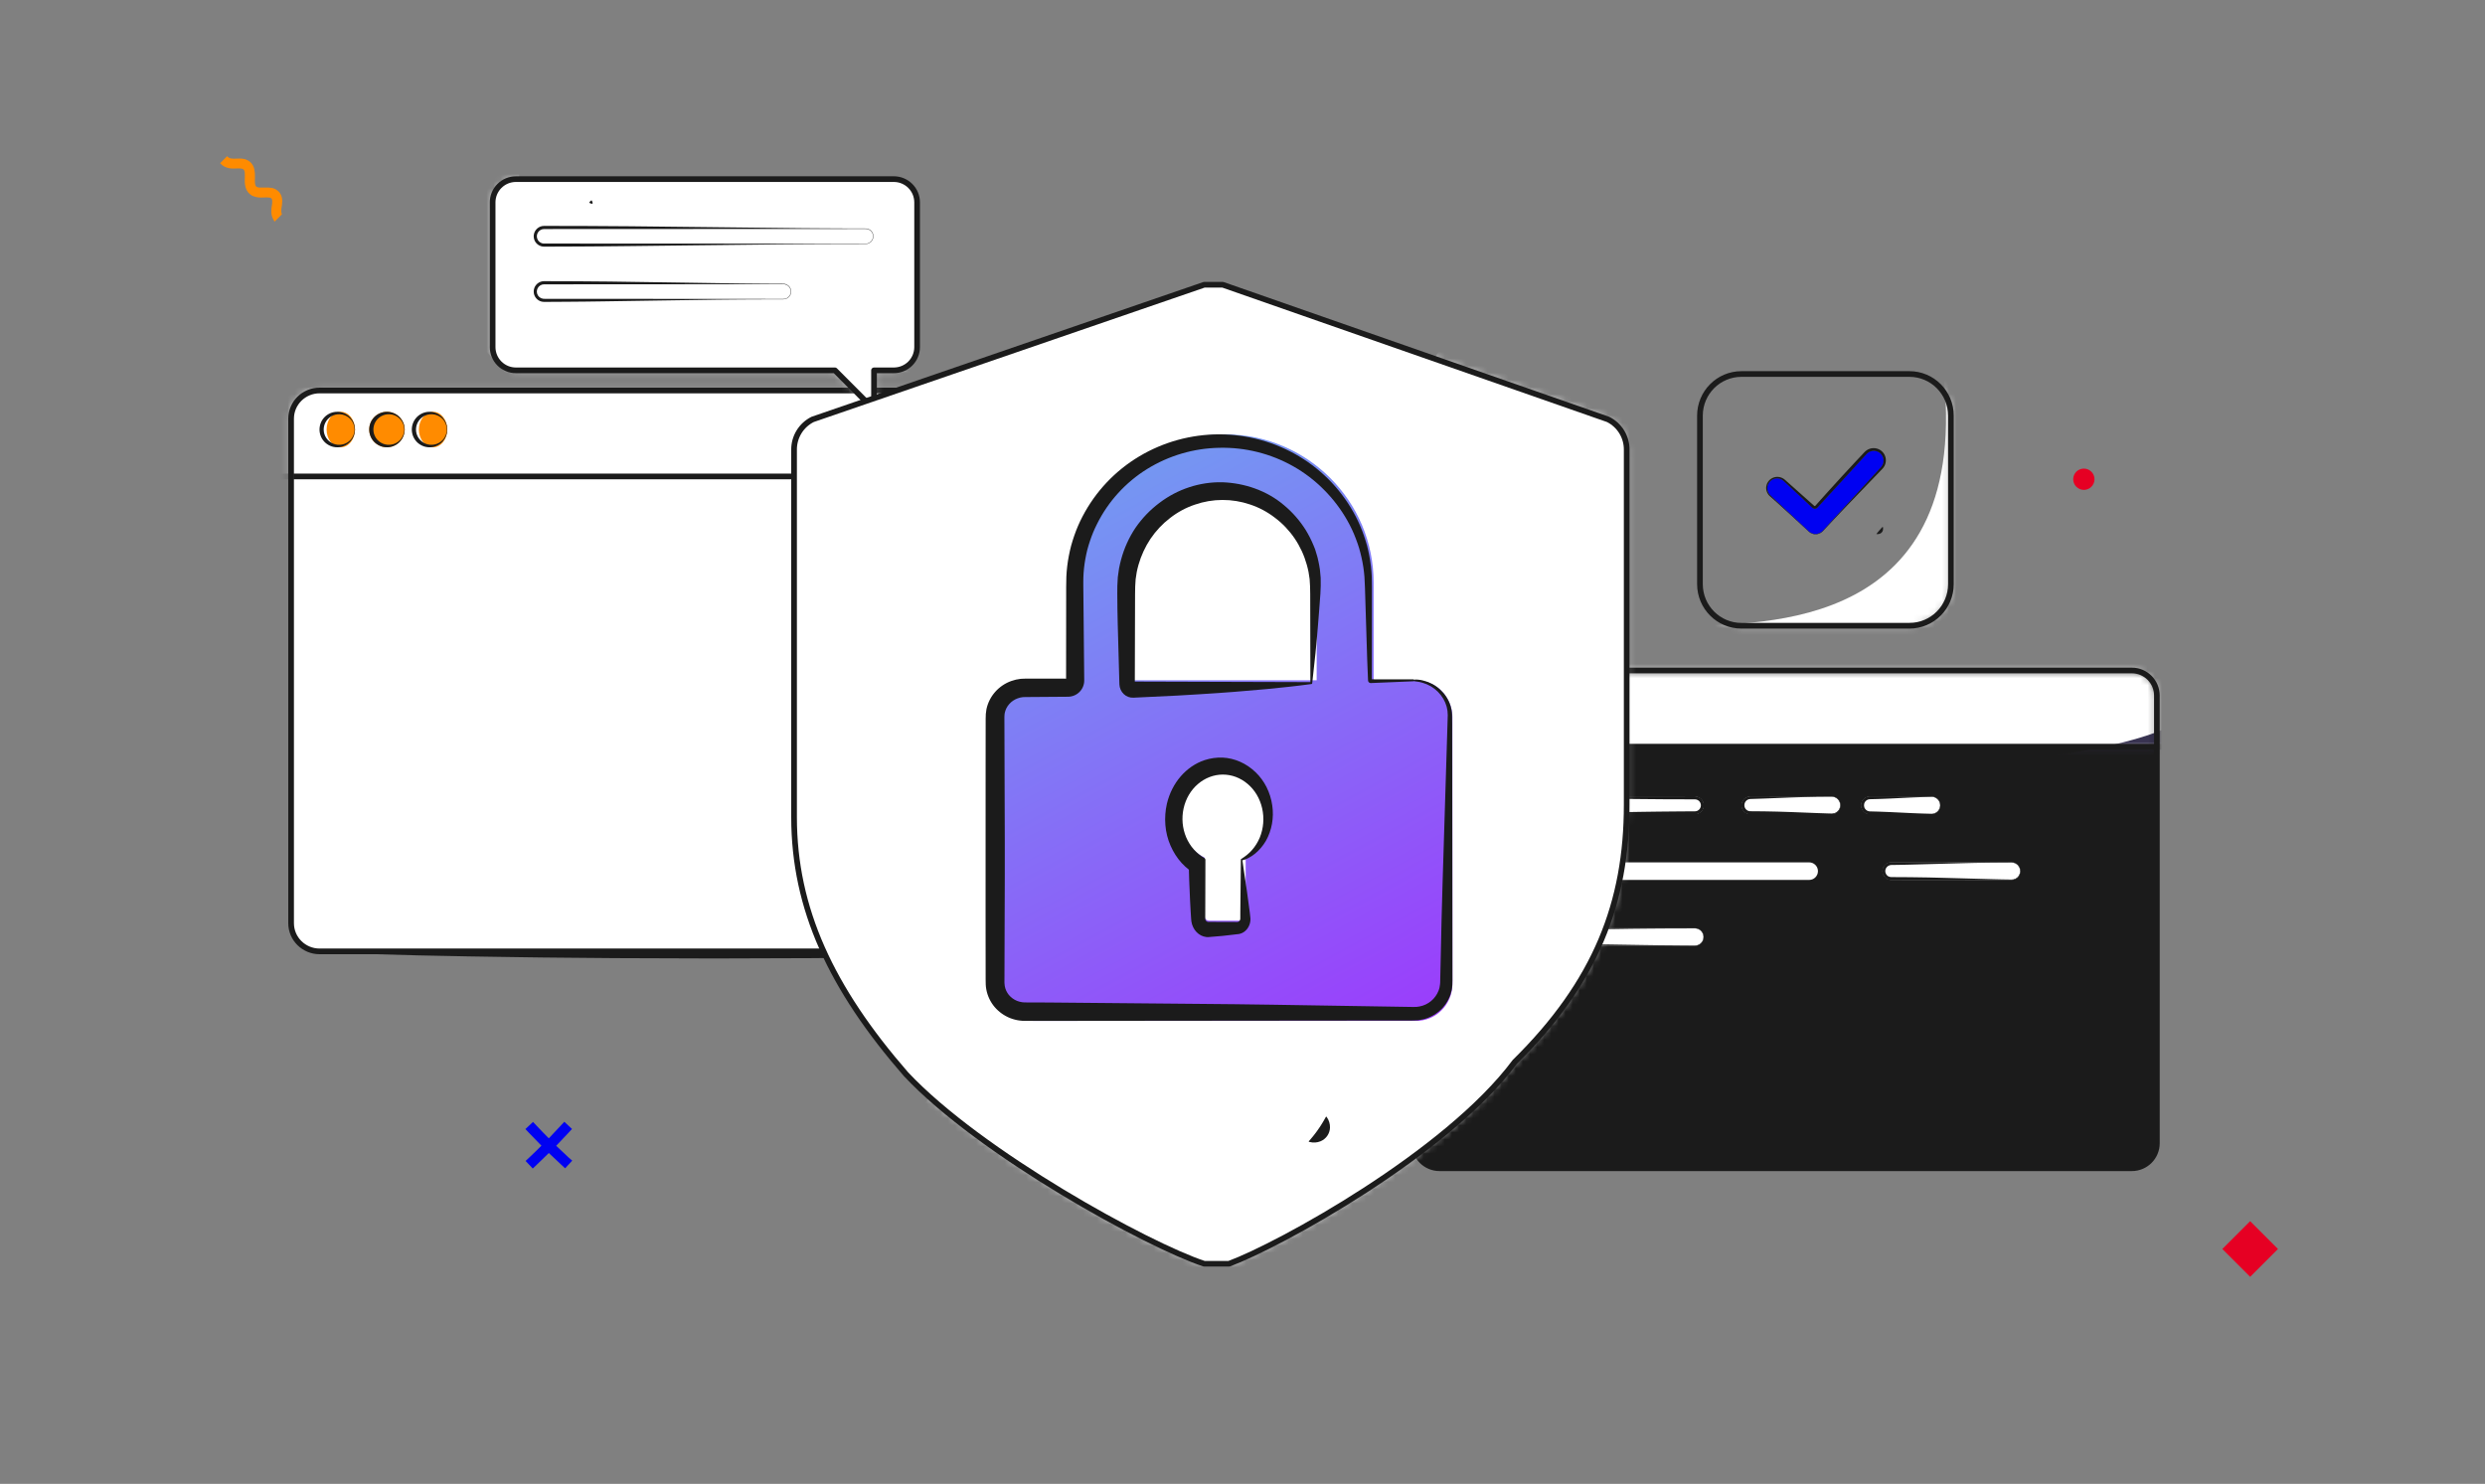
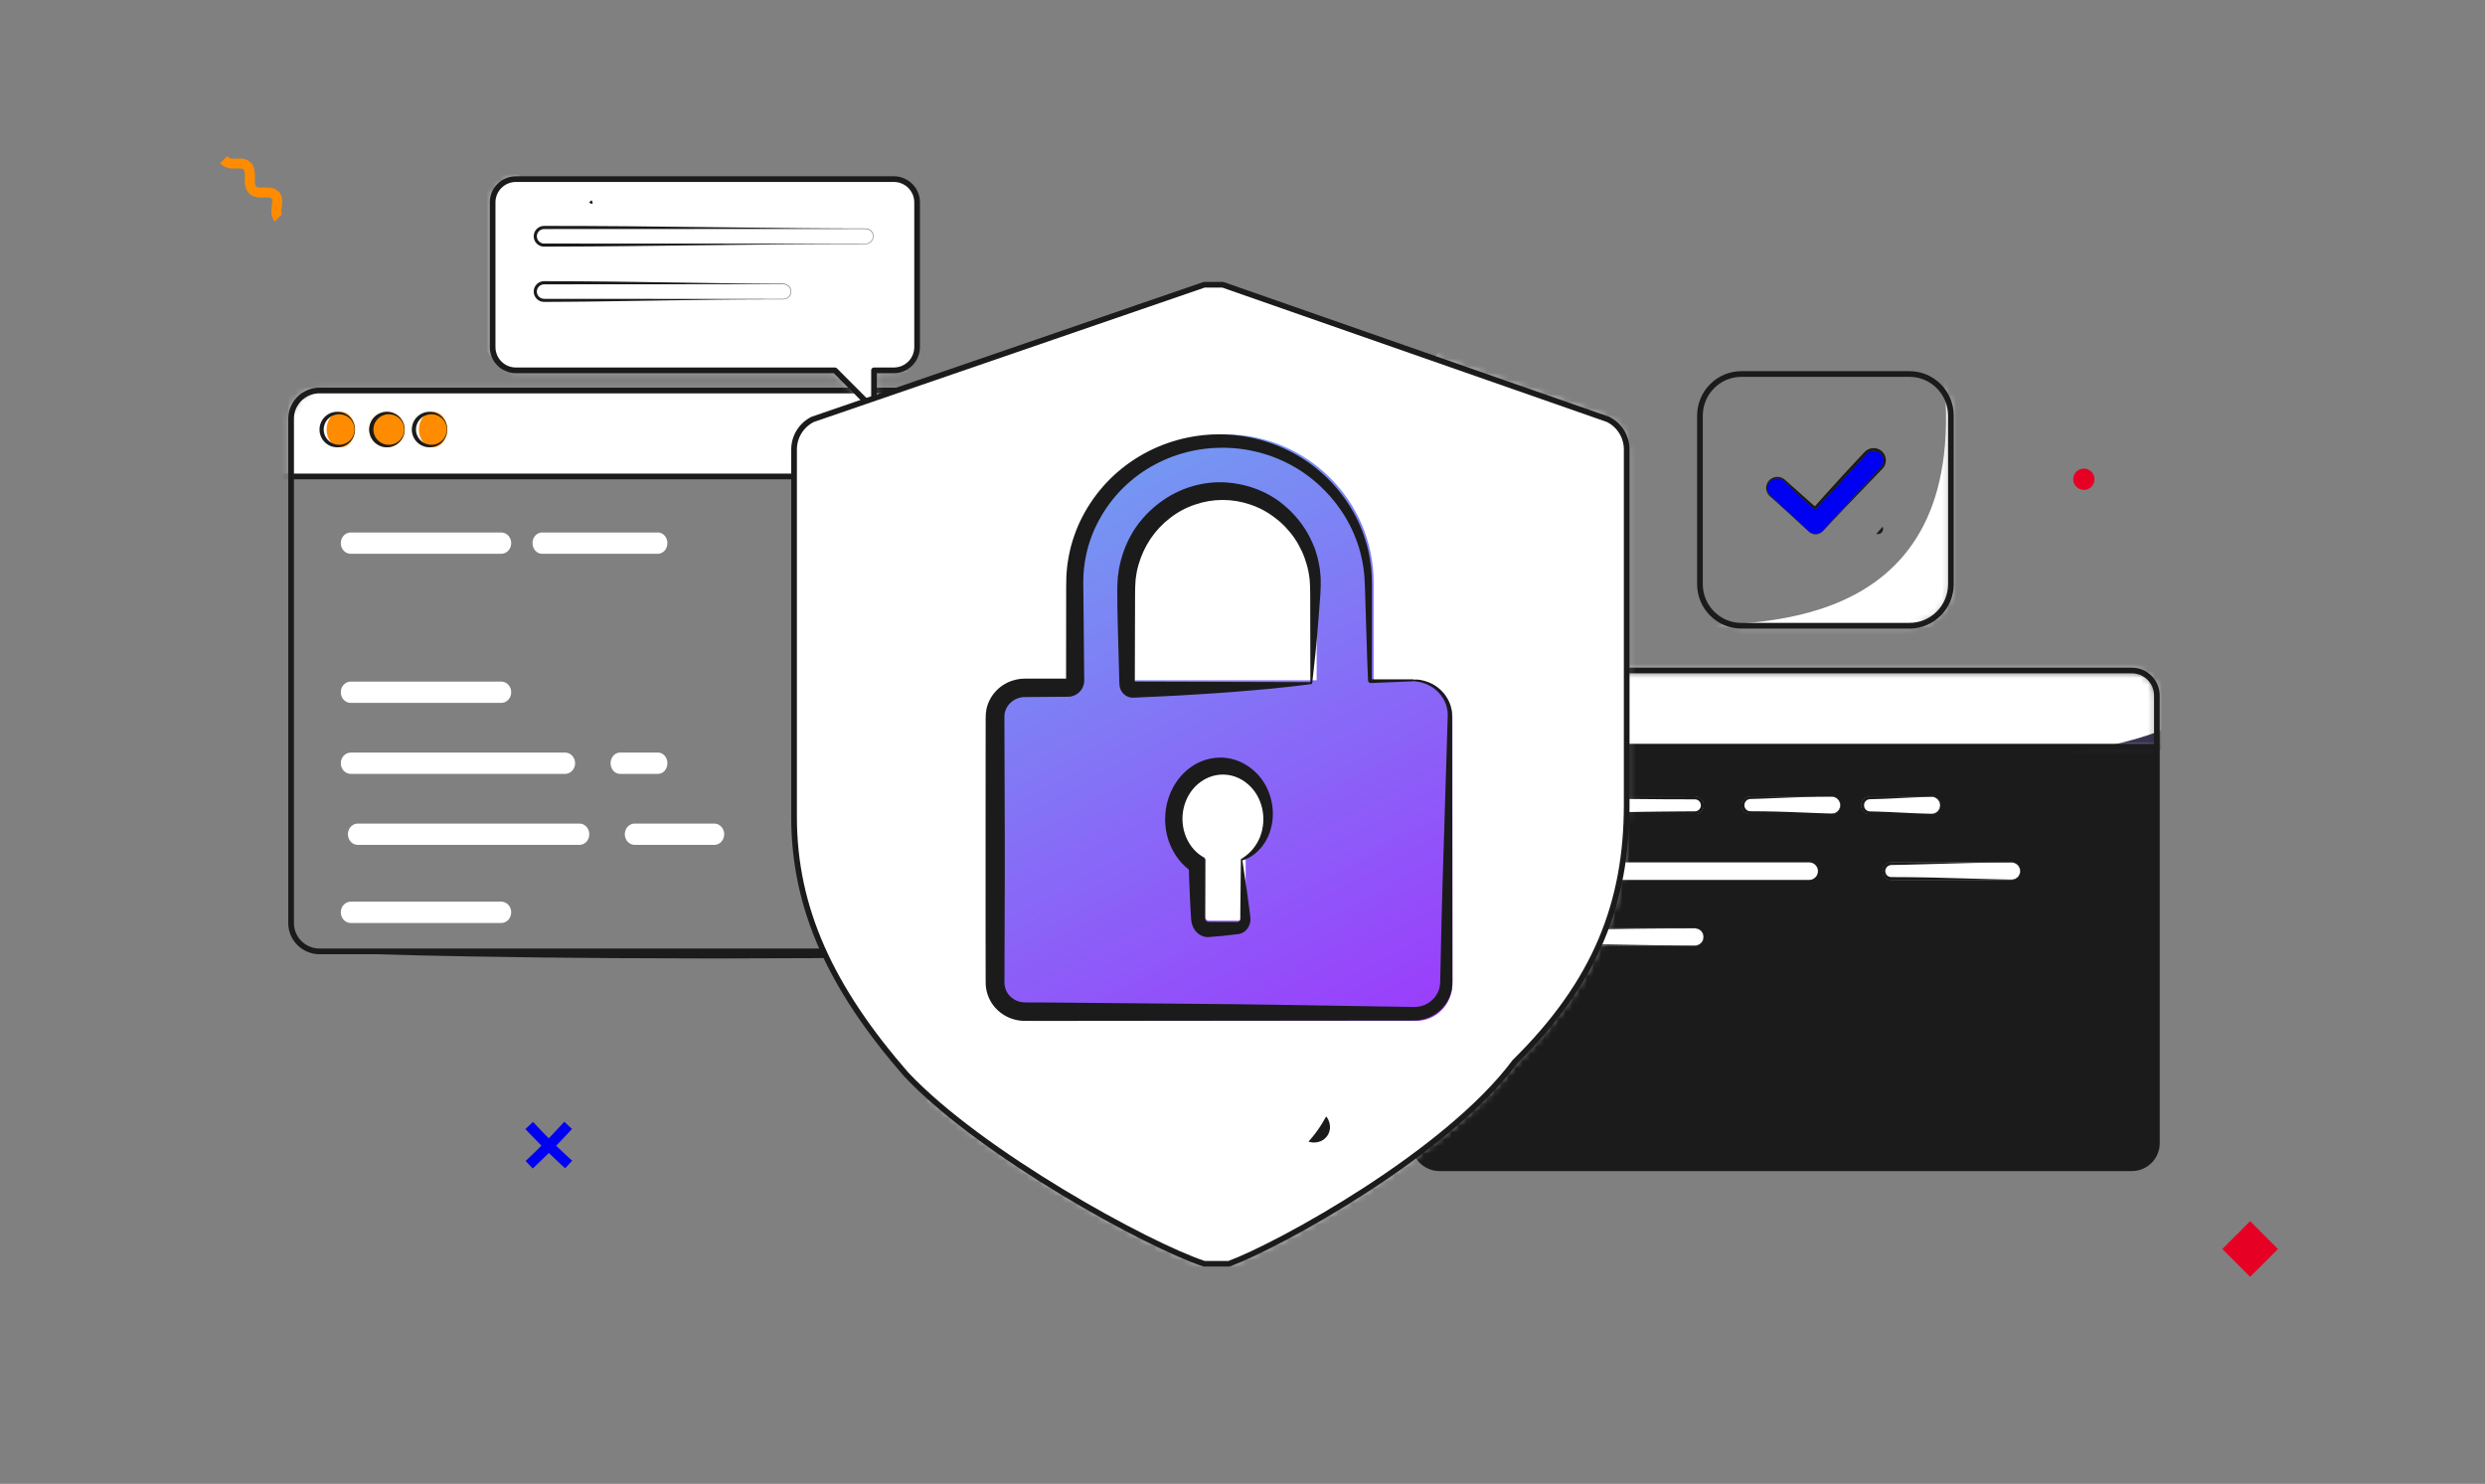
<svg xmlns="http://www.w3.org/2000/svg" width="350" height="209" viewBox="0 0 350 209" fill="none">
  <rect x="0" y="0" width="350" height="209" fill="#808080" stroke="none" />
  <mask id="mask0_178_5644" style="mask-type:luminance" maskUnits="userSpaceOnUse" x="0" y="0" width="350" height="209">
    <path d="M350 -9.15527e-05H0V209H350V-9.15527e-05Z" fill="white" />
  </mask>
  <g mask="url(#mask0_178_5644)">
    <path d="M300.262 94.436H202.747C200.8 94.436 199.221 96.015 199.221 97.962V161.02C199.221 162.967 200.8 164.545 202.747 164.545H300.262C302.209 164.545 303.788 162.967 303.788 161.02V97.962C303.788 96.015 302.209 94.436 300.262 94.436Z" fill="#1B1B1B" />
    <mask id="mask1_178_5644" style="mask-type:luminance" maskUnits="userSpaceOnUse" x="199" y="94" width="105" height="71">
      <path d="M300.262 94.436H202.747C200.8 94.436 199.221 96.015 199.221 97.962V161.02C199.221 162.967 200.8 164.545 202.747 164.545H300.262C302.209 164.545 303.788 162.967 303.788 161.02V97.962C303.788 96.015 302.209 94.436 300.262 94.436Z" fill="white" />
    </mask>
    <g mask="url(#mask1_178_5644)">
      <path d="M310.568 91.629H194.2V105.17H310.568V91.629Z" fill="white" />
      <mask id="mask2_178_5644" style="mask-type:luminance" maskUnits="userSpaceOnUse" x="194" y="91" width="117" height="15">
        <path d="M310.569 91.629H194.201V105.17H310.569V91.629Z" fill="white" />
      </mask>
      <g mask="url(#mask2_178_5644)">
        <g style="mix-blend-mode:soft-light">
          <path d="M194.661 109.686C305.036 110.677 316.642 103.305 310.963 89.826C305.283 76.347 318.864 103.318 318.864 103.318L316.395 116.127L284.048 117.117L212.353 115.631" fill="#383351" />
        </g>
      </g>
      <path d="M310.568 91.629H194.2V105.17H310.568V91.629Z" stroke="#1B1B1B" stroke-width="0.8" stroke-linecap="round" stroke-linejoin="round" />
    </g>
    <path d="M300.262 94.436H202.747C200.8 94.436 199.221 96.015 199.221 97.962V161.02C199.221 162.967 200.8 164.545 202.747 164.545H300.262C302.209 164.545 303.788 162.967 303.788 161.02V97.962C303.788 96.015 302.209 94.436 300.262 94.436Z" stroke="#1B1B1B" stroke-width="0.8" stroke-linecap="round" stroke-linejoin="round" />
    <path d="M205.465 101.372C206.522 101.372 207.379 100.512 207.379 99.452C207.379 98.392 206.522 97.532 205.465 97.532C204.408 97.532 203.551 98.392 203.551 99.452C203.551 100.512 204.408 101.372 205.465 101.372Z" fill="white" />
-     <path d="M207.401 99.452C207.401 99.97 207.213 100.471 206.872 100.861C206.698 101.062 206.487 101.229 206.251 101.351C206.002 101.482 205.73 101.561 205.45 101.585C205.17 101.609 204.888 101.577 204.621 101.491C204.341 101.399 204.083 101.25 203.863 101.055C203.64 100.854 203.461 100.608 203.339 100.333C203.216 100.056 203.152 99.756 203.151 99.452L203.164 99.226C203.174 99.151 203.187 99.076 203.199 99.002C203.215 98.928 203.239 98.855 203.259 98.783C203.283 98.711 203.312 98.641 203.34 98.571C203.462 98.297 203.641 98.051 203.865 97.851C204.085 97.656 204.343 97.508 204.622 97.415C204.889 97.329 205.17 97.297 205.45 97.321C205.73 97.345 206.002 97.424 206.25 97.554C206.487 97.676 206.697 97.843 206.871 98.044C207.213 98.434 207.401 98.934 207.401 99.452ZM207.356 99.452C207.355 98.951 207.154 98.47 206.799 98.115C206.513 97.83 206.142 97.644 205.742 97.585C205.341 97.526 204.933 97.598 204.576 97.789C204.22 97.98 203.934 98.281 203.761 98.647C203.588 99.012 203.538 99.424 203.617 99.821C203.696 100.218 203.9 100.579 204.2 100.85C204.5 101.122 204.879 101.29 205.282 101.33C205.684 101.37 206.089 101.279 206.436 101.071C206.784 100.864 207.055 100.55 207.21 100.176C207.305 99.947 207.355 99.701 207.356 99.452Z" fill="#1B1B1B" />
+     <path d="M207.401 99.452C207.401 99.97 207.213 100.471 206.872 100.861C206.698 101.062 206.487 101.229 206.251 101.351C206.002 101.482 205.73 101.561 205.45 101.585C205.17 101.609 204.888 101.577 204.621 101.491C204.341 101.399 204.083 101.25 203.863 101.055C203.64 100.854 203.461 100.608 203.339 100.333C203.216 100.056 203.152 99.756 203.151 99.452C203.174 99.151 203.187 99.076 203.199 99.002C203.215 98.928 203.239 98.855 203.259 98.783C203.283 98.711 203.312 98.641 203.34 98.571C203.462 98.297 203.641 98.051 203.865 97.851C204.085 97.656 204.343 97.508 204.622 97.415C204.889 97.329 205.17 97.297 205.45 97.321C205.73 97.345 206.002 97.424 206.25 97.554C206.487 97.676 206.697 97.843 206.871 98.044C207.213 98.434 207.401 98.934 207.401 99.452ZM207.356 99.452C207.355 98.951 207.154 98.47 206.799 98.115C206.513 97.83 206.142 97.644 205.742 97.585C205.341 97.526 204.933 97.598 204.576 97.789C204.22 97.98 203.934 98.281 203.761 98.647C203.588 99.012 203.538 99.424 203.617 99.821C203.696 100.218 203.9 100.579 204.2 100.85C204.5 101.122 204.879 101.29 205.282 101.33C205.684 101.37 206.089 101.279 206.436 101.071C206.784 100.864 207.055 100.55 207.21 100.176C207.305 99.947 207.355 99.701 207.356 99.452Z" fill="#1B1B1B" />
    <path d="M211.255 101.372C212.312 101.372 213.169 100.512 213.169 99.452C213.169 98.392 212.312 97.532 211.255 97.532C210.198 97.532 209.341 98.392 209.341 99.452C209.341 100.512 210.198 101.372 211.255 101.372Z" fill="white" />
    <path d="M213.191 99.452C213.191 99.97 213.003 100.471 212.662 100.861C212.488 101.062 212.277 101.229 212.041 101.351C211.792 101.482 211.52 101.561 211.24 101.585C210.96 101.609 210.678 101.577 210.411 101.491C210.131 101.399 209.873 101.25 209.653 101.055C209.43 100.854 209.251 100.608 209.129 100.333C209.006 100.056 208.942 99.756 208.941 99.452L208.955 99.226C208.964 99.151 208.977 99.076 208.989 99.002C209.005 98.928 209.029 98.855 209.049 98.783C209.073 98.711 209.102 98.641 209.13 98.571C209.252 98.297 209.431 98.051 209.655 97.851C209.875 97.656 210.133 97.508 210.412 97.415C210.679 97.329 210.96 97.297 211.24 97.321C211.52 97.345 211.792 97.424 212.04 97.554C212.277 97.676 212.487 97.843 212.661 98.044C213.003 98.434 213.191 98.934 213.191 99.452ZM213.146 99.452C213.145 98.951 212.944 98.47 212.589 98.115C212.303 97.83 211.932 97.644 211.532 97.585C211.131 97.526 210.723 97.598 210.366 97.789C210.01 97.98 209.724 98.281 209.551 98.647C209.378 99.012 209.328 99.424 209.407 99.821C209.486 100.218 209.69 100.579 209.99 100.85C210.29 101.122 210.669 101.29 211.072 101.33C211.474 101.37 211.879 101.279 212.226 101.071C212.574 100.864 212.845 100.55 213 100.176C213.096 99.947 213.145 99.701 213.146 99.452Z" fill="#1B1B1B" />
    <path d="M217.046 101.372C218.102 101.372 218.959 100.512 218.959 99.452C218.959 98.392 218.102 97.532 217.046 97.532C215.989 97.532 215.132 98.392 215.132 99.452C215.132 100.512 215.989 101.372 217.046 101.372Z" fill="white" />
    <path d="M218.981 99.452C218.981 99.97 218.793 100.471 218.452 100.861C218.278 101.062 218.067 101.229 217.831 101.351C217.582 101.482 217.31 101.561 217.03 101.585C216.75 101.609 216.468 101.577 216.201 101.491C215.921 101.399 215.663 101.25 215.443 101.055C215.22 100.854 215.041 100.608 214.919 100.333C214.796 100.056 214.732 99.756 214.731 99.452L214.745 99.226C214.754 99.151 214.767 99.076 214.779 99.002C214.795 98.928 214.819 98.855 214.839 98.783C214.863 98.711 214.892 98.641 214.92 98.571C215.042 98.297 215.221 98.051 215.445 97.851C215.665 97.656 215.923 97.508 216.202 97.415C216.469 97.329 216.751 97.297 217.03 97.321C217.31 97.345 217.582 97.424 217.83 97.554C218.067 97.676 218.277 97.843 218.451 98.044C218.793 98.434 218.981 98.934 218.981 99.452ZM218.936 99.452C218.935 98.951 218.734 98.47 218.38 98.115C218.093 97.83 217.722 97.644 217.322 97.585C216.921 97.526 216.513 97.598 216.156 97.789C215.8 97.98 215.514 98.281 215.341 98.647C215.168 99.012 215.118 99.424 215.197 99.821C215.276 100.218 215.481 100.579 215.78 100.85C216.08 101.122 216.459 101.29 216.862 101.33C217.265 101.37 217.669 101.279 218.016 101.071C218.364 100.864 218.635 100.55 218.79 100.176C218.886 99.947 218.935 99.701 218.936 99.452Z" fill="#1B1B1B" />
    <path d="M273.278 113.425C273.278 113.098 273.149 112.783 272.918 112.552C272.686 112.32 272.373 112.189 272.045 112.189H263.368C263.04 112.189 262.727 112.32 262.496 112.552C262.265 112.784 262.135 113.098 262.135 113.425C262.135 113.753 262.265 114.067 262.496 114.298C262.727 114.53 263.04 114.661 263.368 114.662H272.045C272.373 114.661 272.686 114.531 272.918 114.299C273.149 114.067 273.278 113.753 273.278 113.425Z" fill="white" />
    <path d="M273.256 113.425C273.253 113.297 273.231 113.17 273.192 113.048C273.151 112.926 273.09 112.812 273.013 112.71C272.859 112.505 272.644 112.354 272.399 112.279L272.306 112.256C272.275 112.249 272.244 112.244 272.213 112.24L272.166 112.235L272.118 112.233C272.086 112.233 272.056 112.231 272.023 112.232L271.63 112.243L270.846 112.264C270.322 112.279 269.799 112.305 269.276 112.325L267.707 112.401L266.137 112.476L265.353 112.508C265.091 112.519 264.829 112.532 264.568 112.537L263.783 112.558L263.391 112.569L263.367 112.569L263.35 112.571L263.316 112.574L263.282 112.577L263.249 112.583C263.227 112.586 263.205 112.59 263.183 112.595C263.161 112.601 263.14 112.607 263.118 112.613C262.947 112.669 262.798 112.779 262.693 112.926C262.641 112.998 262.601 113.078 262.574 113.163C262.55 113.248 262.536 113.337 262.535 113.425C262.535 113.514 262.549 113.603 262.574 113.688C262.6 113.773 262.64 113.853 262.693 113.925C262.798 114.072 262.947 114.182 263.118 114.239C263.14 114.244 263.161 114.25 263.183 114.256C263.204 114.264 263.227 114.263 263.249 114.269L263.282 114.276L263.316 114.278L263.35 114.282L263.367 114.283L263.391 114.284L263.783 114.295L264.568 114.316C265.091 114.331 265.614 114.357 266.137 114.377L267.707 114.452L269.276 114.527L270.061 114.559C270.322 114.569 270.584 114.582 270.846 114.587L271.63 114.608L272.023 114.619C272.056 114.62 272.086 114.618 272.118 114.618L272.166 114.617L272.213 114.611C272.244 114.607 272.275 114.602 272.306 114.595L272.399 114.572C272.644 114.497 272.859 114.346 273.013 114.141C273.09 114.039 273.151 113.925 273.192 113.803C273.231 113.681 273.253 113.554 273.256 113.425ZM273.3 113.425C273.299 113.559 273.278 113.691 273.238 113.818C273.197 113.945 273.135 114.065 273.056 114.172C272.897 114.389 272.673 114.55 272.417 114.631C272.289 114.669 272.156 114.688 272.023 114.688L271.63 114.688L270.846 114.69L267.707 114.695L264.568 114.701L263.783 114.702L263.391 114.703C263.256 114.704 263.121 114.685 262.992 114.647C262.731 114.565 262.504 114.403 262.342 114.184C262.261 114.075 262.198 113.954 262.156 113.825C262.069 113.566 262.069 113.285 262.156 113.026C262.198 112.897 262.261 112.776 262.342 112.667C262.504 112.448 262.731 112.285 262.991 112.204C263.121 112.166 263.256 112.147 263.391 112.148L263.783 112.148L264.568 112.15L267.707 112.155L270.846 112.161L271.63 112.162L272.023 112.163C272.156 112.163 272.289 112.182 272.417 112.22C272.673 112.301 272.897 112.462 273.056 112.679C273.135 112.786 273.197 112.906 273.238 113.033C273.278 113.16 273.299 113.292 273.3 113.425Z" fill="#1B1B1B" />
    <path d="M257.988 112.189H246.533C246.206 112.189 245.892 112.32 245.661 112.552C245.43 112.784 245.3 113.098 245.3 113.425C245.3 113.753 245.43 114.067 245.661 114.298C245.892 114.53 246.206 114.661 246.533 114.662H257.988C258.315 114.661 258.629 114.53 258.86 114.298C259.091 114.067 259.221 113.753 259.221 113.425C259.221 113.098 259.091 112.784 258.86 112.552C258.629 112.32 258.315 112.189 257.988 112.189Z" fill="white" />
    <path d="M257.988 112.211L256.071 112.225C255.752 112.226 255.432 112.237 255.113 112.243L254.155 112.264C253.516 112.279 252.877 112.305 252.238 112.325L250.322 112.401L248.405 112.476L246.501 112.539C246.272 112.554 246.059 112.658 245.907 112.83C245.759 112.999 245.681 113.217 245.688 113.441C245.693 113.661 245.785 113.871 245.943 114.024C246.101 114.178 246.313 114.263 246.533 114.262L248.45 114.277C249.089 114.285 249.728 114.303 250.366 114.316C251.005 114.331 251.644 114.357 252.283 114.377L254.2 114.452L256.116 114.527L257.074 114.559L257.553 114.575C257.712 114.58 257.876 114.586 258.03 114.585C258.339 114.58 258.633 114.453 258.849 114.232C259.065 114.01 259.185 113.713 259.183 113.404C259.18 113.088 259.053 112.786 258.829 112.563C258.606 112.34 258.304 112.214 257.988 112.211ZM257.988 112.167C258.318 112.168 258.634 112.298 258.869 112.529C259.104 112.761 259.239 113.075 259.245 113.405C259.251 113.734 259.127 114.053 258.901 114.293C258.675 114.533 258.363 114.675 258.034 114.688L254.2 114.695L246.533 114.707C246.199 114.706 245.878 114.574 245.639 114.34C245.401 114.105 245.264 113.786 245.258 113.452C245.252 113.118 245.377 112.794 245.607 112.551C245.837 112.308 246.153 112.165 246.487 112.152L250.322 112.155L257.988 112.167Z" fill="#1B1B1B" />
    <path d="M206.739 114.662H238.723C239.051 114.661 239.364 114.53 239.595 114.298C239.826 114.067 239.956 113.753 239.956 113.425C239.956 113.098 239.826 112.784 239.595 112.552C239.364 112.32 239.051 112.189 238.723 112.189H206.739C206.411 112.189 206.098 112.32 205.867 112.552C205.636 112.784 205.506 113.098 205.506 113.425C205.506 113.753 205.636 114.067 205.867 114.298C206.098 114.53 206.411 114.661 206.739 114.662Z" fill="white" />
    <path d="M206.739 114.64L211.222 114.625C211.969 114.625 212.716 114.613 213.463 114.608L215.705 114.587L224.67 114.45L229.153 114.38L231.395 114.344C232.142 114.333 232.889 114.319 233.636 114.314L235.877 114.293C236.625 114.287 237.372 114.276 238.119 114.276L238.679 114.274C238.733 114.275 238.755 114.271 238.789 114.27C238.822 114.27 238.852 114.26 238.884 114.257C238.915 114.251 238.946 114.241 238.977 114.234C239.006 114.221 239.037 114.213 239.065 114.199C239.182 114.145 239.285 114.067 239.368 113.969C239.449 113.87 239.507 113.754 239.537 113.63C239.568 113.506 239.57 113.377 239.543 113.252C239.516 113.127 239.461 113.01 239.382 112.909C239.304 112.81 239.204 112.729 239.09 112.674C238.976 112.618 238.851 112.589 238.724 112.588L234.241 112.574C232.747 112.566 231.252 112.548 229.758 112.535L220.793 112.399L216.31 112.329L214.068 112.294C213.321 112.283 212.574 112.268 211.827 112.263L209.586 112.242C208.838 112.237 208.091 112.225 207.344 112.225L206.784 112.223C206.601 112.217 206.419 112.252 206.252 112.326C206.086 112.401 205.938 112.512 205.819 112.651C205.702 112.791 205.617 112.956 205.573 113.133C205.528 113.311 205.524 113.497 205.562 113.677C205.599 113.856 205.677 114.025 205.789 114.17C205.902 114.316 206.046 114.433 206.21 114.515C206.375 114.596 206.556 114.639 206.739 114.64ZM206.739 114.684C206.548 114.684 206.36 114.64 206.189 114.556C206.017 114.472 205.867 114.35 205.75 114.199C205.632 114.049 205.55 113.873 205.511 113.686C205.471 113.499 205.475 113.306 205.521 113.12C205.567 112.935 205.655 112.762 205.777 112.615C205.9 112.469 206.054 112.352 206.228 112.274C206.403 112.196 206.593 112.158 206.784 112.164L207.344 112.164L211.827 112.161L220.793 112.155L238.724 112.144C238.918 112.145 239.109 112.19 239.284 112.276C239.458 112.361 239.611 112.485 239.73 112.639C239.849 112.792 239.932 112.97 239.972 113.16C240.012 113.35 240.008 113.547 239.961 113.735C239.914 113.923 239.825 114.099 239.701 114.247C239.576 114.396 239.419 114.514 239.242 114.593C239.065 114.672 238.873 114.71 238.679 114.704L238.119 114.704L233.636 114.701L224.67 114.695L206.739 114.684Z" fill="#1B1B1B" />
    <path d="M238.723 130.738H206.739C206.412 130.74 206.098 130.87 205.867 131.102C205.637 131.334 205.507 131.648 205.507 131.975C205.507 132.302 205.637 132.616 205.867 132.848C206.098 133.08 206.412 133.21 206.739 133.212H238.723C239.051 133.21 239.364 133.08 239.595 132.848C239.826 132.616 239.956 132.302 239.956 131.975C239.956 131.648 239.826 131.334 239.595 131.102C239.364 130.87 239.051 130.74 238.723 130.738Z" fill="white" />
    <path d="M238.723 130.761L234.24 130.775C233.493 130.775 232.746 130.787 231.999 130.792L229.758 130.814L220.792 130.95L216.309 131.021L214.068 131.056C213.321 131.067 212.573 131.082 211.826 131.086L209.585 131.108C208.838 131.114 208.091 131.124 207.344 131.124L206.783 131.126C206.73 131.125 206.707 131.129 206.673 131.13C206.641 131.13 206.61 131.14 206.578 131.143C206.547 131.149 206.517 131.159 206.486 131.166C206.456 131.179 206.425 131.187 206.397 131.201C206.281 131.255 206.177 131.334 206.095 131.432C206.013 131.53 205.956 131.646 205.925 131.77C205.894 131.894 205.892 132.024 205.919 132.149C205.946 132.274 206.001 132.391 206.081 132.491C206.159 132.591 206.259 132.671 206.373 132.727C206.487 132.782 206.612 132.811 206.739 132.812L211.221 132.826C212.716 132.834 214.21 132.852 215.704 132.865L224.67 133.001L229.153 133.071L231.394 133.106C232.141 133.117 232.888 133.132 233.635 133.137L235.877 133.158C236.624 133.164 237.371 133.175 238.118 133.175L238.679 133.177C238.861 133.183 239.043 133.148 239.21 133.074C239.377 132.999 239.525 132.889 239.643 132.75C239.761 132.61 239.845 132.445 239.89 132.267C239.934 132.089 239.938 131.903 239.901 131.724C239.863 131.544 239.785 131.375 239.673 131.23C239.561 131.085 239.417 130.967 239.252 130.886C239.088 130.804 238.907 130.762 238.723 130.761ZM238.723 130.716C238.914 130.717 239.102 130.761 239.274 130.845C239.445 130.929 239.595 131.051 239.713 131.201C239.83 131.352 239.912 131.527 239.952 131.714C239.991 131.901 239.988 132.095 239.941 132.28C239.895 132.465 239.808 132.638 239.685 132.785C239.563 132.931 239.408 133.048 239.234 133.126C239.06 133.205 238.87 133.242 238.679 133.236L238.118 133.237L233.635 133.239L224.67 133.245L206.739 133.256C206.544 133.255 206.353 133.21 206.179 133.125C206.004 133.039 205.852 132.915 205.733 132.762C205.613 132.609 205.53 132.43 205.49 132.24C205.45 132.05 205.454 131.854 205.502 131.665C205.549 131.477 205.637 131.302 205.762 131.153C205.886 131.004 206.043 130.886 206.22 130.807C206.397 130.728 206.589 130.69 206.783 130.696L207.344 130.697L211.826 130.699L220.792 130.705L238.723 130.716Z" fill="#1B1B1B" />
    <path d="M283.326 121.463H266.375C266.048 121.465 265.734 121.595 265.503 121.827C265.272 122.059 265.143 122.373 265.143 122.7C265.143 123.027 265.272 123.341 265.503 123.573C265.734 123.805 266.048 123.936 266.375 123.937H283.326C283.653 123.936 283.967 123.805 284.198 123.573C284.429 123.341 284.558 123.027 284.558 122.7C284.558 122.373 284.429 122.059 284.198 121.827C283.967 121.595 283.653 121.465 283.326 121.463Z" fill="white" />
    <path d="M283.326 121.486L280.722 121.5C280.288 121.5 279.855 121.512 279.421 121.518L278.119 121.539C277.685 121.544 277.251 121.559 276.817 121.57L275.515 121.605L272.911 121.676L270.308 121.746L269.006 121.781C268.572 121.793 268.138 121.807 267.704 121.812L266.402 121.833C266.372 121.833 266.357 121.835 266.337 121.837C266.318 121.838 266.299 121.838 266.28 121.841C266.243 121.847 266.206 121.854 266.17 121.864C266.097 121.884 266.027 121.913 265.962 121.95C265.833 122.027 265.725 122.136 265.649 122.265C265.592 122.362 265.555 122.468 265.54 122.579C265.525 122.69 265.532 122.803 265.561 122.911C265.58 122.983 265.608 123.052 265.645 123.116C265.682 123.18 265.728 123.239 265.779 123.292C265.792 123.305 265.807 123.316 265.82 123.329C265.833 123.342 265.848 123.354 265.863 123.364L265.907 123.397L265.955 123.425C266.083 123.498 266.227 123.537 266.375 123.537L268.978 123.552C269.846 123.559 270.714 123.578 271.582 123.59C272.016 123.595 272.45 123.611 272.884 123.622L274.186 123.657L276.789 123.727L279.393 123.797L280.695 123.832C281.129 123.843 281.563 123.857 281.997 123.862L283.299 123.883C283.508 123.89 283.716 123.842 283.902 123.744C283.994 123.694 284.08 123.632 284.157 123.561C284.233 123.488 284.298 123.405 284.352 123.314C284.462 123.133 284.522 122.926 284.525 122.714C284.528 122.501 284.476 122.291 284.373 122.106C284.32 122.013 284.257 121.928 284.183 121.851C284.165 121.832 284.145 121.815 284.125 121.797C284.107 121.778 284.086 121.761 284.065 121.745L284.001 121.697L283.934 121.655C283.75 121.546 283.54 121.488 283.326 121.486ZM283.326 121.441C283.548 121.442 283.766 121.501 283.958 121.613L284.029 121.656L284.095 121.706C284.118 121.722 284.139 121.74 284.159 121.759C284.179 121.778 284.2 121.796 284.22 121.815C284.297 121.895 284.364 121.983 284.419 122.079C284.5 122.224 284.553 122.384 284.573 122.549C284.593 122.714 284.58 122.882 284.535 123.042C284.49 123.202 284.414 123.352 284.311 123.483C284.208 123.614 284.081 123.723 283.936 123.804C283.741 123.912 283.521 123.966 283.299 123.963L281.997 123.965L276.789 123.97L266.375 123.981C266.262 123.98 266.15 123.965 266.042 123.936C265.987 123.921 265.934 123.903 265.882 123.882C265.856 123.871 265.831 123.858 265.806 123.846C265.78 123.834 265.756 123.821 265.732 123.805L265.66 123.761L265.593 123.711C265.57 123.694 265.548 123.676 265.528 123.657C265.508 123.638 265.486 123.619 265.467 123.599C265.389 123.519 265.321 123.428 265.265 123.331C265.155 123.134 265.098 122.912 265.1 122.686C265.103 122.461 265.166 122.24 265.281 122.046C265.396 121.853 265.561 121.693 265.758 121.583C265.955 121.475 266.177 121.42 266.402 121.423L267.704 121.425L272.911 121.43L283.326 121.441Z" fill="#1B1B1B" />
    <path d="M254.817 121.463H207.483C207.155 121.465 206.842 121.595 206.611 121.827C206.38 122.059 206.25 122.373 206.25 122.7C206.25 123.027 206.38 123.341 206.611 123.573C206.842 123.805 207.155 123.936 207.483 123.937H254.817C255.144 123.936 255.457 123.805 255.688 123.573C255.919 123.341 256.049 123.027 256.049 122.7C256.049 122.373 255.919 122.059 255.688 121.827C255.457 121.595 255.144 121.465 254.817 121.463Z" fill="white" />
    <mask id="mask3_178_5644" style="mask-type:luminance" maskUnits="userSpaceOnUse" x="239" y="52" width="36" height="37">
      <path d="M268.932 88.138H245.276C242.047 88.138 239.43 85.512 239.43 82.274V58.543C239.43 55.304 242.047 52.679 245.276 52.679H268.932C272.161 52.679 274.778 55.304 274.778 58.543V82.273C274.778 85.512 272.161 88.138 268.932 88.138Z" fill="white" />
    </mask>
    <g mask="url(#mask3_178_5644)">
      <path d="M273.623 51.725C278.173 88.949 248.032 87.755 237.653 88.138C227.275 88.521 272.059 98.647 272.059 98.647L277.32 95.795L278.173 52.679" fill="white" />
    </g>
    <path d="M268.932 88.138H245.276C242.048 88.138 239.43 85.512 239.43 82.273V58.543C239.43 55.304 242.048 52.678 245.276 52.678H268.932C272.161 52.678 274.778 55.304 274.778 58.543V82.273C274.778 85.512 272.161 88.138 268.932 88.138Z" stroke="#1B1B1B" stroke-width="0.8" stroke-linecap="round" stroke-linejoin="round" />
    <path d="M254.753 74.846L249.339 69.796C249.066 69.541 248.905 69.189 248.892 68.815C248.878 68.442 249.013 68.078 249.267 67.804L249.267 67.804C249.392 67.669 249.543 67.559 249.711 67.482C249.879 67.405 250.06 67.362 250.245 67.356C250.429 67.349 250.613 67.379 250.786 67.443C250.959 67.508 251.118 67.606 251.252 67.732L255.296 71.503C255.34 71.544 255.392 71.576 255.448 71.597C255.505 71.618 255.565 71.628 255.625 71.626C255.685 71.623 255.744 71.609 255.799 71.584C255.853 71.558 255.902 71.523 255.943 71.478L262.88 63.919C263.004 63.782 263.155 63.672 263.322 63.594C263.489 63.517 263.671 63.472 263.855 63.465C264.04 63.457 264.224 63.486 264.397 63.55C264.57 63.613 264.729 63.711 264.865 63.836C265.139 64.09 265.302 64.442 265.317 64.815C265.332 65.188 265.199 65.552 264.947 65.827L256.743 74.768C256.618 74.905 256.467 75.015 256.299 75.093C256.131 75.171 255.949 75.215 255.764 75.222C255.579 75.229 255.394 75.2 255.221 75.135C255.047 75.071 254.888 74.972 254.753 74.846Z" fill="#0001F2" />
    <path d="M254.737 74.862L252.575 72.865C252.216 72.53 251.849 72.204 251.486 71.874L250.396 70.885C250.034 70.554 249.664 70.231 249.298 69.904L249.264 69.873L249.228 69.838L249.158 69.769C249.136 69.744 249.115 69.718 249.094 69.692C249.072 69.668 249.052 69.641 249.034 69.613L248.979 69.531C248.962 69.502 248.947 69.472 248.931 69.443C248.9 69.384 248.872 69.323 248.849 69.261C248.838 69.229 248.829 69.197 248.819 69.165C248.808 69.134 248.8 69.101 248.794 69.068L248.774 68.97L248.763 68.87L248.758 68.82L248.757 68.769L248.756 68.669C248.76 68.601 248.767 68.534 248.779 68.468C248.826 68.198 248.943 67.944 249.119 67.733C249.294 67.522 249.522 67.361 249.78 67.265C249.91 67.217 250.046 67.187 250.184 67.174L250.236 67.169L250.288 67.168L250.392 67.168C250.462 67.171 250.531 67.179 250.6 67.191C250.738 67.214 250.873 67.256 251 67.314C251.064 67.345 251.126 67.379 251.185 67.417C251.214 67.436 251.244 67.455 251.273 67.475L251.355 67.541L251.396 67.575L251.431 67.605L251.5 67.666L251.637 67.789L251.912 68.033L252.463 68.522L253.563 69.501L254.663 70.479L255.213 70.968L255.488 71.213L255.522 71.244L255.53 71.252L255.533 71.254C255.535 71.255 255.536 71.256 255.538 71.257C255.544 71.262 255.55 71.265 255.557 71.268C255.57 71.274 255.585 71.277 255.599 71.278C255.613 71.278 255.628 71.275 255.641 71.27C255.654 71.264 255.666 71.256 255.675 71.246L255.899 70.995L256.389 70.446C256.716 70.08 257.04 69.712 257.372 69.35L259.352 67.171L261.353 65.012C261.685 64.651 262.025 64.297 262.361 63.94L262.614 63.672C262.721 63.56 262.841 63.463 262.972 63.381C263.234 63.219 263.535 63.128 263.843 63.118C264.183 63.107 264.518 63.197 264.807 63.377C265.095 63.556 265.324 63.817 265.463 64.127C265.603 64.437 265.648 64.781 265.592 65.116C265.536 65.451 265.381 65.762 265.148 66.009L264.893 66.275L264.383 66.805L263.362 67.866L261.32 69.988L260.299 71.049C259.959 71.403 259.616 71.754 259.281 72.113L258.271 73.183C257.935 73.541 257.595 73.894 257.263 74.256L256.762 74.796L256.695 74.861L256.661 74.894L256.624 74.923L256.551 74.982L256.472 75.033C256.419 75.066 256.363 75.096 256.307 75.123C256.278 75.135 256.248 75.146 256.219 75.158C256.191 75.17 256.161 75.18 256.131 75.188L256.04 75.213L255.948 75.23L255.902 75.239L255.855 75.242L255.761 75.25C255.699 75.251 255.636 75.248 255.574 75.242C255.543 75.238 255.512 75.236 255.481 75.231L255.389 75.212C255.145 75.154 254.921 75.033 254.737 74.862ZM254.768 74.83C254.946 74.994 255.164 75.11 255.4 75.164L255.489 75.182C255.519 75.187 255.549 75.189 255.579 75.192C255.639 75.198 255.699 75.2 255.76 75.199L255.85 75.191L255.895 75.187L255.939 75.179L256.028 75.162L256.115 75.137C256.144 75.13 256.173 75.12 256.2 75.108C256.228 75.096 256.257 75.086 256.284 75.074C256.339 75.048 256.391 75.019 256.442 74.987L256.518 74.937L256.588 74.88L256.624 74.852L256.656 74.82L256.72 74.757L257.217 74.214L259.206 72.043L263.182 67.701L264.176 66.616L264.673 66.073L264.922 65.802C265.002 65.713 265.07 65.614 265.125 65.508C265.237 65.295 265.29 65.057 265.28 64.817C265.27 64.576 265.197 64.343 265.068 64.141C264.973 63.988 264.848 63.857 264.702 63.753C264.555 63.649 264.39 63.575 264.215 63.536C264.04 63.496 263.858 63.492 263.681 63.523C263.505 63.554 263.336 63.62 263.184 63.716C263.084 63.78 262.992 63.857 262.91 63.944L262.662 64.215L261.668 65.301L259.679 67.472L257.687 69.639L256.691 70.723L256.193 71.264L256.068 71.4L256.006 71.468C255.986 71.49 255.965 71.513 255.94 71.536C255.865 71.604 255.772 71.647 255.672 71.661C255.572 71.674 255.471 71.656 255.382 71.61C255.325 71.579 255.273 71.539 255.228 71.493L254.959 71.241L254.421 70.739L253.346 69.734C252.628 69.065 251.912 68.391 251.194 67.726C251.012 67.568 250.792 67.46 250.556 67.413C250.319 67.367 250.074 67.384 249.847 67.463C249.619 67.541 249.415 67.679 249.258 67.861C249.1 68.043 248.993 68.264 248.948 68.501C248.936 68.56 248.928 68.619 248.924 68.679L248.922 68.769L248.922 68.814L248.925 68.859L248.933 68.948L248.949 69.037C248.954 69.067 248.961 69.096 248.97 69.125C248.978 69.153 248.985 69.183 248.995 69.211C249.074 69.439 249.21 69.644 249.391 69.805L250.466 70.81L254.768 74.83Z" fill="#1B1B1B" />
    <path d="M265.194 74.236C265.233 74.381 265.236 74.533 265.201 74.679C265.175 74.79 265.122 74.893 265.046 74.979C264.971 75.065 264.875 75.131 264.769 75.173C264.629 75.227 264.478 75.245 264.33 75.225L264.308 75.223C264.306 75.223 264.304 75.222 264.302 75.221C264.3 75.22 264.298 75.218 264.297 75.217C264.295 75.215 264.294 75.213 264.294 75.211C264.293 75.209 264.293 75.207 264.293 75.204C264.293 75.201 264.295 75.198 264.296 75.196L264.396 75.065L264.5 74.938C264.569 74.853 264.641 74.77 264.712 74.687C264.785 74.606 264.857 74.523 264.931 74.443L265.044 74.323L265.16 74.207C265.162 74.205 265.165 74.204 265.168 74.203C265.171 74.202 265.174 74.202 265.176 74.203C265.179 74.204 265.182 74.205 265.184 74.207C265.186 74.209 265.187 74.212 265.188 74.215L265.194 74.236Z" fill="#1B1B1B" />
-     <path d="M155.988 55H45.012C42.796 55 41 56.778 41 58.972V130.027C41 132.221 42.796 134 45.012 134H155.988C158.204 134 160 132.221 160 130.027V58.972C160 56.778 158.204 55 155.988 55Z" fill="white" />
    <mask id="mask4_178_5644" style="mask-type:luminance" maskUnits="userSpaceOnUse" x="40" y="54" width="120" height="81">
      <path d="M155.512 54.932H44.889C42.681 54.932 40.89 56.723 40.89 58.932V130.465C40.89 132.674 42.681 134.464 44.889 134.464H155.512C157.72 134.464 159.511 132.674 159.511 130.465V58.932C159.511 56.723 157.72 54.932 155.512 54.932Z" fill="white" />
    </mask>
    <g mask="url(#mask4_178_5644)">
      <path d="M167.203 51.748H35.194V67.109H167.203V51.748Z" fill="white" />
      <mask id="mask5_178_5644" style="mask-type:luminance" maskUnits="userSpaceOnUse" x="35" y="51" width="133" height="17">
        <path d="M167.203 51.748H35.194V67.109H167.203V51.748Z" fill="white" />
      </mask>
      <g mask="url(#mask5_178_5644)">
        <g style="mix-blend-mode:soft-light">
          <path d="M35.717 72.232C160.928 73.356 174.093 64.993 167.65 49.702C161.208 34.411 176.614 65.008 176.614 65.008L173.813 79.538L137.118 80.662L55.788 78.976" fill="#383351" />
        </g>
      </g>
      <path d="M167.203 51.748H35.194V67.109H167.203V51.748Z" stroke="#1B1B1B" stroke-width="0.8" stroke-linecap="round" stroke-linejoin="round" />
    </g>
    <path d="M155.988 55H45.012C42.796 55 41 56.778 41 58.972V130.027C41 132.221 42.796 134 45.012 134H155.988C158.204 134 160 132.221 160 130.027V58.972C160 56.778 158.204 55 155.988 55Z" stroke="#1B1B1B" stroke-width="0.8" stroke-linecap="round" stroke-linejoin="round" />
    <path d="M48 63C49.105 63 50 61.88 50 60.5C50 59.119 49.105 58 48 58C46.895 58 46 59.119 46 60.5C46 61.88 46.895 63 48 63Z" fill="#FF8B00" />
    <path d="M50 60.498C50 61.094 49.785 61.671 49.395 62.124C49.195 62.36 48.951 62.556 48.677 62.701C48.386 62.858 48.067 62.955 47.737 62.988C47.408 63.02 47.075 62.987 46.759 62.89C46.426 62.785 46.118 62.614 45.855 62.386C45.586 62.152 45.372 61.863 45.225 61.539C45.078 61.212 45.001 60.857 45 60.498L45.016 60.231C45.027 60.143 45.043 60.054 45.058 59.966C45.076 59.879 45.105 59.793 45.129 59.708C45.158 59.623 45.194 59.541 45.227 59.458C45.374 59.135 45.588 58.847 45.856 58.612C46.12 58.385 46.428 58.214 46.76 58.11C47.076 58.013 47.408 57.98 47.737 58.012C48.066 58.044 48.386 58.141 48.676 58.297C48.95 58.443 49.194 58.638 49.394 58.874C49.785 59.326 50 59.903 50 60.498ZM49.939 60.498C49.936 59.925 49.705 59.376 49.296 58.971C48.992 58.67 48.604 58.466 48.183 58.384C47.762 58.302 47.325 58.345 46.929 58.508C46.533 58.672 46.194 58.948 45.956 59.302C45.717 59.657 45.59 60.073 45.59 60.498C45.59 60.924 45.717 61.34 45.956 61.694C46.194 62.048 46.533 62.325 46.929 62.488C47.325 62.652 47.762 62.695 48.183 62.613C48.604 62.531 48.992 62.327 49.296 62.026C49.705 61.621 49.936 61.072 49.939 60.498Z" fill="#1B1B1B" />
    <path d="M54.5 63C55.881 63 57 61.88 57 60.5C57 59.119 55.881 58 54.5 58C53.119 58 52 59.119 52 60.5C52 61.88 53.119 63 54.5 63Z" fill="#FF8B00" />
    <path d="M57 60.498C57 61.094 56.785 61.671 56.395 62.124C56.195 62.36 55.951 62.556 55.677 62.701C55.386 62.858 55.067 62.955 54.737 62.988C54.408 63.02 54.075 62.987 53.759 62.89C53.426 62.785 53.118 62.614 52.855 62.386C52.586 62.152 52.372 61.863 52.225 61.539C52.078 61.212 52.001 60.857 52 60.498L52.016 60.231C52.027 60.143 52.043 60.054 52.058 59.966C52.076 59.879 52.105 59.793 52.129 59.708C52.158 59.623 52.194 59.541 52.227 59.458C52.374 59.135 52.588 58.847 52.856 58.612C53.12 58.385 53.428 58.214 53.76 58.11C54.076 58.013 54.408 57.98 54.737 58.012C55.066 58.044 55.386 58.141 55.676 58.297C55.95 58.443 56.194 58.638 56.394 58.874C56.785 59.326 57 59.903 57 60.498ZM56.939 60.498C56.936 59.925 56.705 59.376 56.296 58.971C55.992 58.67 55.604 58.466 55.183 58.384C54.762 58.302 54.325 58.345 53.929 58.509C53.533 58.672 53.194 58.948 52.956 59.302C52.717 59.657 52.59 60.073 52.59 60.498C52.59 60.924 52.717 61.34 52.956 61.694C53.194 62.049 53.533 62.325 53.929 62.488C54.325 62.652 54.762 62.695 55.183 62.613C55.604 62.531 55.992 62.327 56.296 62.026C56.705 61.621 56.936 61.072 56.939 60.498Z" fill="#1B1B1B" />
    <path d="M61 63C62.105 63 63 61.88 63 60.5C63 59.119 62.105 58 61 58C59.895 58 59 59.119 59 60.5C59 61.88 59.895 63 61 63Z" fill="#FF8B00" />
    <path d="M63 60.498C63 61.094 62.785 61.671 62.395 62.124C62.195 62.36 61.951 62.556 61.677 62.701C61.386 62.858 61.067 62.955 60.737 62.988C60.408 63.02 60.075 62.987 59.759 62.89C59.426 62.785 59.118 62.614 58.855 62.386C58.586 62.152 58.372 61.863 58.225 61.539C58.078 61.212 58.001 60.857 58 60.498L58.016 60.231C58.027 60.143 58.043 60.054 58.058 59.966C58.076 59.879 58.105 59.793 58.129 59.708C58.158 59.623 58.194 59.541 58.227 59.458C58.374 59.135 58.588 58.847 58.856 58.612C59.12 58.385 59.428 58.214 59.76 58.11C60.076 58.013 60.408 57.98 60.737 58.012C61.066 58.044 61.386 58.141 61.676 58.297C61.95 58.443 62.194 58.638 62.394 58.874C62.785 59.326 63 59.903 63 60.498ZM62.939 60.498C62.936 59.925 62.705 59.376 62.296 58.971C61.992 58.67 61.604 58.466 61.183 58.384C60.762 58.302 60.325 58.345 59.929 58.509C59.533 58.672 59.194 58.948 58.956 59.302C58.717 59.657 58.59 60.073 58.59 60.498C58.59 60.924 58.717 61.34 58.956 61.694C59.194 62.049 59.533 62.325 59.929 62.488C60.325 62.652 60.762 62.695 61.183 62.613C61.604 62.531 61.992 62.327 62.296 62.026C62.705 61.621 62.936 61.072 62.939 60.498Z" fill="#1B1B1B" />
    <path d="M76.337 78H92.663C93.018 77.999 93.358 77.84 93.609 77.559C93.859 77.278 94 76.897 94 76.5C94 76.103 93.859 75.722 93.609 75.441C93.358 75.16 93.018 75.001 92.663 75H76.337C75.982 75.001 75.642 75.16 75.391 75.441C75.141 75.722 75 76.103 75 76.5C75 76.897 75.141 77.278 75.391 77.559C75.642 77.84 75.982 77.999 76.337 78Z" fill="white" />
    <path d="M49.388 78H70.612C70.98 77.999 71.333 77.84 71.594 77.559C71.854 77.278 72 76.897 72 76.5C72 76.103 71.854 75.722 71.594 75.441C71.333 75.16 70.98 75.001 70.612 75H49.388C49.02 75.001 48.667 75.16 48.406 75.441C48.146 75.722 48 76.103 48 76.5C48 76.897 48.146 77.278 48.406 77.559C48.667 77.84 49.02 77.999 49.388 78Z" fill="white" />
    <path d="M49.388 99H70.612C70.98 98.999 71.333 98.84 71.594 98.559C71.854 98.278 72 97.897 72 97.5C72 97.103 71.854 96.722 71.594 96.441C71.333 96.16 70.98 96.001 70.612 96H49.388C49.02 96.001 48.667 96.16 48.406 96.441C48.146 96.722 48 97.103 48 97.5C48 97.897 48.146 98.278 48.406 98.559C48.667 98.84 49.02 98.999 49.388 99Z" fill="white" />
    <path d="M133.593 86H113.407C113.034 86.001 112.676 86.106 112.412 86.294C112.148 86.481 112 86.735 112 87C112 87.264 112.148 87.518 112.412 87.706C112.676 87.893 113.034 87.999 113.407 88H133.593C133.966 87.999 134.324 87.893 134.588 87.706C134.852 87.518 135 87.264 135 87C135 86.735 134.852 86.481 134.588 86.294C134.324 86.106 133.966 86.001 133.593 86Z" fill="white" />
-     <path d="M105.597 86H49.403C49.031 86.001 48.674 86.106 48.411 86.294C48.148 86.481 48 86.735 48 87C48 87.264 48.148 87.518 48.411 87.706C48.674 87.893 49.031 87.999 49.403 88H105.597C105.969 87.999 106.326 87.893 106.589 87.706C106.852 87.518 107 87.264 107 87C107 86.735 106.852 86.481 106.589 86.294C106.326 86.106 105.969 86.001 105.597 86Z" fill="white" />
    <path d="M94 107.5C94.001 107.103 93.864 106.721 93.62 106.44C93.376 106.159 93.044 106 92.698 106H87.301C86.956 106.001 86.625 106.16 86.381 106.441C86.137 106.722 86 107.103 86 107.5C86 107.897 86.137 108.278 86.381 108.559C86.625 108.84 86.956 108.998 87.301 109H92.698C93.044 108.999 93.376 108.841 93.62 108.559C93.864 108.278 94.001 107.897 94 107.5Z" fill="white" />
    <path d="M49.404 109H79.596C79.969 108.998 80.326 108.84 80.589 108.559C80.852 108.278 81 107.897 81 107.5C81 107.103 80.852 106.722 80.589 106.441C80.326 106.16 79.969 106.001 79.596 106H49.404C49.031 106.001 48.674 106.16 48.411 106.441C48.148 106.722 48 107.103 48 107.5C48 107.897 48.148 108.278 48.411 108.559C48.674 108.84 49.031 108.998 49.404 109Z" fill="white" />
    <path d="M70.612 127H49.388C49.02 127.001 48.667 127.16 48.406 127.441C48.146 127.722 48 128.103 48 128.5C48 128.897 48.146 129.278 48.406 129.559C48.667 129.84 49.02 129.998 49.388 130H70.612C70.98 129.998 71.333 129.84 71.594 129.559C71.854 129.278 72 128.897 72 128.5C72 128.103 71.854 127.722 71.594 127.441C71.333 127.16 70.98 127.001 70.612 127Z" fill="white" />
    <path d="M100.614 116H89.386C89.018 116.001 88.665 116.16 88.406 116.441C88.146 116.722 88 117.103 88 117.5C88 117.897 88.146 118.278 88.406 118.559C88.665 118.84 89.018 118.998 89.386 119H100.614C100.982 118.998 101.335 118.84 101.594 118.559C101.854 118.278 102 117.897 102 117.5C102 117.103 101.854 116.722 101.594 116.441C101.335 116.16 100.982 116.001 100.614 116Z" fill="white" />
    <path d="M81.619 116H50.381C50.014 116.001 49.663 116.16 49.404 116.441C49.145 116.722 49 117.103 49 117.5C49 117.897 49.145 118.278 49.404 118.559C49.663 118.84 50.014 118.998 50.381 119H81.619C81.986 118.998 82.337 118.84 82.596 118.559C82.855 118.278 83 117.897 83 117.5C83 117.103 82.855 116.722 82.596 116.441C82.337 116.16 81.986 116.001 81.619 116Z" fill="white" />
    <path d="M155.97 134.15L152.503 134.278L149.036 134.375L142.102 134.567L135.169 134.707L128.235 134.813L124.768 134.863L121.301 134.895L114.367 134.955L100.5 135L86.632 134.953L79.699 134.893L76.232 134.86L72.765 134.811C70.454 134.775 68.143 134.752 65.831 134.705L58.898 134.564L51.964 134.374L48.497 134.277L45.03 134.15H45.029C45.022 134.15 45.014 134.144 45.008 134.135C45.003 134.125 45 134.112 45 134.099C45 134.086 45.003 134.073 45.009 134.064C45.015 134.055 45.022 134.049 45.03 134.05L100.5 134L155.97 134.05C155.978 134.049 155.985 134.055 155.991 134.064C155.997 134.073 156 134.086 156 134.099C156 134.112 155.997 134.125 155.991 134.135C155.986 134.144 155.978 134.15 155.97 134.15L155.97 134.15Z" fill="#1B1B1B" />
    <path d="M119.011 51.932C119.203 51.503 119.455 51.114 119.757 50.778C120.037 50.46 120.345 50.176 120.677 49.931C121.008 49.685 121.36 49.478 121.728 49.314C122.118 49.135 122.531 49.029 122.951 49.001L122.969 49C122.973 49 122.977 49 122.98 49.002C122.984 49.004 122.988 49.006 122.991 49.009C122.994 49.012 122.996 49.016 122.998 49.02C122.999 49.024 123 49.029 123 49.033C123.001 49.039 123 49.045 122.997 49.05C122.995 49.056 122.992 49.06 122.987 49.064L122.503 49.445L122.014 49.817L121.035 50.56L120.044 51.283L119.548 51.644L119.047 51.995C119.041 51.999 119.035 52 119.028 52C119.022 51.999 119.015 51.996 119.011 51.991C119.006 51.986 119.002 51.979 119.001 51.971C119 51.964 119.001 51.956 119.004 51.95L119.011 51.932Z" fill="#1B1B1B" />
    <path d="M125.902 25.229H72.654C72.224 25.23 71.798 25.315 71.401 25.48C71.004 25.645 70.644 25.887 70.34 26.192C70.037 26.496 69.796 26.858 69.632 27.255C69.468 27.652 69.384 28.078 69.385 28.508V48.883C69.383 49.751 69.727 50.584 70.34 51.199C70.953 51.814 71.785 52.16 72.654 52.162H117.595L122.161 56.742C122.238 56.819 122.336 56.872 122.443 56.893C122.55 56.914 122.661 56.904 122.762 56.862C122.863 56.82 122.949 56.749 123.01 56.658C123.07 56.567 123.102 56.46 123.102 56.351V52.162H125.902C126.77 52.16 127.602 51.814 128.215 51.199C128.828 50.584 129.172 49.751 129.171 48.883V28.508C129.172 27.64 128.829 26.807 128.215 26.192C127.602 25.577 126.77 25.23 125.902 25.229Z" fill="white" />
    <mask id="mask6_178_5644" style="mask-type:luminance" maskUnits="userSpaceOnUse" x="69" y="25" width="61" height="32">
      <path d="M125.902 25.229H72.654C72.224 25.23 71.798 25.315 71.401 25.48C71.004 25.646 70.644 25.887 70.34 26.192C70.037 26.496 69.796 26.858 69.632 27.255C69.468 27.653 69.384 28.079 69.385 28.509V48.883C69.383 49.751 69.727 50.584 70.34 51.2C70.953 51.814 71.785 52.161 72.654 52.162H117.595L122.161 56.742C122.238 56.819 122.336 56.872 122.443 56.893C122.55 56.915 122.661 56.904 122.762 56.862C122.863 56.82 122.949 56.749 123.01 56.658C123.07 56.567 123.102 56.46 123.102 56.351V52.162H125.902C126.77 52.161 127.602 51.814 128.215 51.2C128.828 50.584 129.172 49.751 129.171 48.883V28.509C129.172 27.64 128.829 26.807 128.215 26.192C127.602 25.577 126.77 25.231 125.902 25.229Z" fill="white" />
    </mask>
    <g mask="url(#mask6_178_5644)">
      <path d="M72.859 20.765C74.288 63.996 117.625 47.516 129.171 52.77C140.716 58.025 87.859 70.922 87.859 70.922L56.907 36.678L63.574 17.183" fill="white" />
    </g>
    <path d="M125.902 25.229H72.654C72.224 25.23 71.798 25.315 71.401 25.48C71.004 25.645 70.644 25.887 70.34 26.192C70.037 26.496 69.796 26.858 69.632 27.255C69.468 27.652 69.384 28.078 69.385 28.508V48.883C69.383 49.751 69.727 50.584 70.34 51.199C70.953 51.814 71.785 52.16 72.654 52.162H117.595L122.161 56.742C122.238 56.819 122.336 56.872 122.443 56.893C122.55 56.914 122.661 56.904 122.762 56.862C122.863 56.82 122.949 56.749 123.01 56.658C123.07 56.567 123.102 56.46 123.102 56.351V52.162H125.902C126.77 52.16 127.602 51.814 128.215 51.199C128.828 50.584 129.172 49.751 129.171 48.883V28.508C129.172 27.64 128.829 26.807 128.215 26.192C127.602 25.577 126.77 25.23 125.902 25.229Z" stroke="#1B1B1B" stroke-width="0.8" stroke-linecap="round" stroke-linejoin="round" />
    <path d="M121.927 32.217H76.629C76.042 32.217 75.566 32.693 75.566 33.279V33.283C75.566 33.87 76.042 34.346 76.629 34.346H121.927C122.513 34.346 122.989 33.87 122.989 33.283V33.279C122.989 32.693 122.513 32.217 121.927 32.217Z" fill="white" />
    <path d="M121.926 34.368L115.847 34.382C114.833 34.382 113.82 34.394 112.807 34.4L109.767 34.421L97.607 34.557L91.527 34.628L88.487 34.663C87.474 34.674 86.461 34.689 85.448 34.694L82.408 34.715C81.394 34.721 80.381 34.731 79.368 34.731L77.848 34.735L77.088 34.737L76.708 34.738L76.66 34.738C76.644 34.738 76.631 34.738 76.607 34.737C76.564 34.735 76.521 34.733 76.478 34.73L76.349 34.711C76.306 34.703 76.264 34.691 76.222 34.68C75.885 34.582 75.595 34.366 75.404 34.072C75.309 33.926 75.241 33.763 75.204 33.593C75.186 33.508 75.175 33.421 75.172 33.334C75.171 33.313 75.169 33.29 75.17 33.271L75.173 33.206C75.174 33.162 75.178 33.119 75.185 33.076C75.233 32.727 75.406 32.408 75.672 32.177C75.937 31.945 76.277 31.817 76.629 31.817L82.709 31.831L88.789 31.87L100.948 32.006L113.108 32.142L116.148 32.163C117.161 32.169 118.174 32.18 119.188 32.18L120.708 32.184L121.468 32.185L121.848 32.186C121.91 32.185 121.975 32.188 122.041 32.193L122.137 32.208C122.169 32.214 122.2 32.224 122.232 32.231C122.484 32.306 122.7 32.469 122.843 32.69C122.948 32.854 123.008 33.044 123.015 33.239C123.022 33.435 122.976 33.629 122.882 33.8C122.789 33.972 122.65 34.115 122.482 34.215C122.314 34.315 122.122 34.367 121.926 34.368ZM121.926 34.323C122.113 34.322 122.297 34.271 122.458 34.176C122.618 34.08 122.75 33.943 122.84 33.779C122.915 33.643 122.957 33.491 122.965 33.336C122.973 33.18 122.946 33.025 122.886 32.882C122.827 32.738 122.735 32.61 122.62 32.506C122.504 32.402 122.366 32.326 122.217 32.282C122.187 32.275 122.157 32.266 122.127 32.26L122.035 32.246C121.973 32.242 121.911 32.239 121.848 32.24L121.468 32.241L120.708 32.241L119.188 32.242L113.108 32.244L100.948 32.25L76.629 32.261C76.446 32.262 76.266 32.312 76.109 32.405C75.951 32.498 75.822 32.633 75.734 32.793C75.647 32.954 75.605 33.136 75.612 33.319C75.619 33.502 75.674 33.68 75.773 33.834C75.906 34.04 76.109 34.191 76.344 34.261C76.374 34.268 76.403 34.277 76.432 34.283L76.522 34.297C76.583 34.3 76.644 34.303 76.708 34.302L77.088 34.303L77.848 34.303L79.368 34.304L85.448 34.306L97.607 34.312L121.926 34.323Z" fill="#1B1B1B" />
    <path d="M110.342 40.003H76.629C76.042 40.003 75.566 40.478 75.566 41.065V41.069C75.566 41.656 76.042 42.131 76.629 42.131H110.342C110.929 42.131 111.404 41.656 111.404 41.069V41.065C111.404 40.478 110.929 40.003 110.342 40.003Z" fill="white" />
    <path d="M110.341 42.154L105.71 42.168C104.938 42.168 104.166 42.18 103.394 42.185L101.078 42.206L91.815 42.343L87.183 42.414L84.867 42.449C84.095 42.46 83.323 42.474 82.551 42.48L80.235 42.501C79.463 42.507 78.692 42.517 77.919 42.517L76.762 42.521L76.689 42.521L76.653 42.521C76.641 42.521 76.631 42.522 76.612 42.521C76.547 42.52 76.481 42.515 76.416 42.505C76.285 42.486 76.157 42.45 76.036 42.396C75.915 42.342 75.802 42.272 75.7 42.188C75.599 42.103 75.509 42.006 75.433 41.898C75.28 41.679 75.191 41.423 75.175 41.157C75.166 41.025 75.175 40.893 75.202 40.764C75.23 40.634 75.275 40.508 75.335 40.39C75.459 40.153 75.644 39.955 75.872 39.816C76.1 39.677 76.362 39.604 76.629 39.603L81.26 39.617C82.804 39.625 84.348 39.643 85.892 39.656L95.156 39.792L99.787 39.862L102.103 39.897C102.875 39.908 103.647 39.923 104.419 39.928L106.735 39.949C107.507 39.955 108.279 39.966 109.051 39.966L110.209 39.97C110.257 39.97 110.305 39.969 110.354 39.971C110.403 39.972 110.453 39.976 110.502 39.984C110.601 39.998 110.697 40.026 110.787 40.067C110.878 40.108 110.962 40.161 111.039 40.224C111.115 40.289 111.182 40.362 111.239 40.444C111.351 40.608 111.417 40.8 111.428 40.998C111.44 41.197 111.398 41.395 111.306 41.572C111.213 41.747 111.075 41.894 110.905 41.997C110.735 42.099 110.54 42.153 110.341 42.154ZM110.341 42.109C110.531 42.109 110.718 42.056 110.88 41.958C111.043 41.859 111.175 41.718 111.263 41.55C111.351 41.381 111.391 41.192 111.379 41.002C111.367 40.813 111.304 40.63 111.195 40.474C111.141 40.397 111.077 40.327 111.005 40.266C110.931 40.206 110.851 40.156 110.765 40.117C110.679 40.079 110.587 40.052 110.494 40.039C110.399 40.028 110.304 40.023 110.209 40.027L109.051 40.028L104.419 40.03L95.156 40.036L76.629 40.047C76.443 40.047 76.26 40.098 76.101 40.195C75.942 40.291 75.812 40.43 75.726 40.595C75.639 40.76 75.6 40.945 75.611 41.131C75.623 41.317 75.685 41.496 75.791 41.649C75.845 41.725 75.907 41.793 75.978 41.853C76.05 41.912 76.129 41.961 76.213 41.999C76.298 42.037 76.387 42.063 76.479 42.076C76.525 42.083 76.571 42.087 76.617 42.088C76.665 42.089 76.714 42.089 76.762 42.089L77.919 42.09L82.551 42.092L91.815 42.098L110.341 42.109Z" fill="#1B1B1B" />
    <path d="M83.336 28.244C83.396 28.332 83.44 28.43 83.467 28.534C83.475 28.556 83.477 28.581 83.474 28.605C83.47 28.629 83.46 28.651 83.445 28.67C83.425 28.685 83.403 28.695 83.379 28.698C83.355 28.702 83.33 28.7 83.307 28.692C83.204 28.666 83.107 28.622 83.018 28.563L82.99 28.545C82.989 28.545 82.988 28.544 82.987 28.543C82.987 28.542 82.986 28.54 82.986 28.539C82.985 28.538 82.985 28.536 82.986 28.535C82.986 28.534 82.986 28.532 82.987 28.531C83.007 28.499 83.029 28.468 83.054 28.439C83.078 28.41 83.105 28.384 83.13 28.356C83.158 28.331 83.184 28.304 83.213 28.28C83.242 28.256 83.272 28.233 83.304 28.213C83.307 28.211 83.309 28.211 83.312 28.212C83.315 28.212 83.317 28.214 83.319 28.216L83.336 28.244Z" fill="#1B1B1B" />
  </g>
  <path d="M80.052 163.003C79.475 162.47 78.897 161.93 78.335 161.383C78.92 160.775 79.498 160.168 80.067 159.553L80.562 159.013L79.483 158L78.987 158.532C78.433 159.14 77.862 159.74 77.293 160.332C76.707 159.747 76.138 159.155 75.575 158.555L75.073 158.022L74 159.027L74.502 159.56C75.08 160.167 75.665 160.775 76.257 161.367C75.703 161.93 75.132 162.478 74.562 163.018L74.03 163.52L75.035 164.585L75.567 164.082C76.153 163.527 76.73 162.972 77.3 162.402C77.885 162.965 78.47 163.52 79.062 164.06L79.595 164.555L80.593 163.475L80.052 163.003Z" fill="#0001F2" />
  <path d="M31.611 23.467C32.007 23.661 32.444 23.755 32.884 23.741C33.244 23.741 33.609 23.696 33.975 23.741C34.041 23.753 34.105 23.77 34.169 23.793L34.272 23.85L34.346 23.918L34.408 24.032C34.437 24.124 34.46 24.218 34.477 24.312C34.505 24.626 34.477 24.946 34.477 25.266C34.458 25.65 34.499 26.035 34.597 26.408C34.662 26.647 34.775 26.872 34.928 27.068C35.081 27.264 35.271 27.428 35.487 27.549C35.894 27.742 36.34 27.836 36.789 27.823C37.16 27.823 37.532 27.784 37.897 27.823C37.971 27.823 38.04 27.823 38.108 27.875L38.2 27.926L38.257 27.983L38.297 28.058L38.331 28.189C38.345 28.352 38.345 28.517 38.331 28.68C38.257 29.056 38.217 29.438 38.211 29.822C38.218 30.324 38.381 30.811 38.679 31.215L39.695 30.199V30.164C39.666 30.087 39.645 30.006 39.633 29.925C39.618 29.748 39.618 29.57 39.633 29.394C39.698 29.041 39.738 28.684 39.752 28.326C39.754 28.122 39.727 27.918 39.672 27.721C39.6 27.468 39.473 27.235 39.301 27.036C39.258 26.982 39.208 26.934 39.153 26.893C39.063 26.813 38.966 26.742 38.862 26.682C38.7 26.589 38.525 26.522 38.342 26.482C38.017 26.419 37.685 26.396 37.355 26.413C37.063 26.413 36.784 26.413 36.469 26.413C36.386 26.398 36.304 26.377 36.224 26.351L36.116 26.293L36.041 26.213L35.978 26.105C35.95 26.011 35.928 25.916 35.91 25.82C35.893 25.534 35.893 25.248 35.91 24.963C35.923 24.6 35.896 24.236 35.83 23.878C35.789 23.679 35.72 23.487 35.625 23.307C35.563 23.196 35.49 23.091 35.408 22.993C35.361 22.936 35.309 22.883 35.254 22.834C35.036 22.645 34.781 22.505 34.505 22.422C34.276 22.363 34.04 22.333 33.803 22.331C33.398 22.331 32.993 22.377 32.587 22.331C32.508 22.317 32.43 22.299 32.353 22.274L32.148 22.154C32.09 22.107 32.037 22.056 31.988 22L31 22.988C31.175 23.181 31.381 23.343 31.611 23.467Z" fill="#FF8B00" />
  <path d="M293.5 69C292.672 69 292 68.328 292 67.5C292 66.672 292.672 66 293.5 66C294.328 66 295 66.672 295 67.5C295 68.328 294.328 69 293.5 69Z" fill="#E60023" />
  <path d="M171.223 166.166H169.728C163.003 163.959 142.83 152.922 133.863 143.357C124.898 133.056 120.415 123.491 120.415 112.454V68.306C120.403 67.544 120.607 66.795 121.003 66.144C121.4 65.493 121.972 64.967 122.655 64.628L169.728 48.441H171.969L218.293 64.628C218.976 64.967 219.549 65.492 219.946 66.143C220.343 66.794 220.547 67.544 220.535 68.306V110.982C220.535 122.755 216.8 132.32 207.087 141.885C198.867 152.922 178.693 163.959 172.717 166.166L171.223 166.166Z" stroke="#1B1B1B" stroke-width="0.8" stroke-linecap="round" stroke-linejoin="round" />
  <path d="M186.259 93.726V93.724H182.774V85.806C182.774 79.177 177.261 73.79 170.475 73.79C163.696 73.79 158.176 79.184 158.176 85.808V93.726H154.69C153.895 93.718 153.129 94.025 152.56 94.581C151.992 95.136 151.666 95.895 151.656 96.69V118.364C151.665 119.16 151.989 119.92 152.558 120.477C153.127 121.035 153.894 121.344 154.69 121.336H186.259C186.654 121.34 187.045 121.267 187.411 121.12C187.778 120.973 188.111 120.755 188.393 120.479C188.675 120.203 188.9 119.874 189.055 119.511C189.209 119.148 189.291 118.758 189.295 118.364V96.69C189.291 96.296 189.209 95.906 189.054 95.544C188.899 95.182 188.674 94.853 188.392 94.578C188.11 94.303 187.776 94.086 187.411 93.939C187.045 93.793 186.653 93.721 186.259 93.726Z" fill="#DF5D5D" />
  <path d="M172.186 106.48V111.211C172.184 111.315 172.141 111.414 172.066 111.487C171.991 111.56 171.891 111.601 171.787 111.601H169.175C169.071 111.601 168.971 111.56 168.897 111.487C168.822 111.414 168.779 111.315 168.777 111.211V106.48C168.159 106.182 167.636 105.717 167.269 105.138C166.902 104.558 166.704 103.887 166.698 103.201C166.721 102.212 167.129 101.272 167.836 100.581C168.542 99.89 169.492 99.503 170.48 99.502C171.469 99.502 172.418 99.889 173.125 100.58C173.832 101.271 174.241 102.211 174.264 103.199C174.258 103.886 174.061 104.557 173.694 105.137C173.326 105.717 172.804 106.182 172.186 106.48Z" fill="white" />
  <path d="M178.06 92.11V92.113H162.903V84.391C162.903 80.304 166.306 76.98 170.488 76.98C174.67 76.98 178.067 80.304 178.067 84.391L178.06 92.11Z" fill="white" />
  <path d="M186.794 93.818V93.817H183.209V86.027C183.209 79.505 177.54 74.206 170.561 74.206C163.589 74.206 157.911 79.512 157.911 86.029V93.818H154.326C153.508 93.81 152.721 94.113 152.136 94.659C151.551 95.206 151.216 95.952 151.206 96.734V118.057C151.215 118.84 151.548 119.588 152.133 120.136C152.719 120.685 153.507 120.988 154.326 120.981H186.794C187.2 120.985 187.602 120.913 187.979 120.768C188.355 120.623 188.699 120.409 188.988 120.138C189.278 119.866 189.51 119.542 189.669 119.185C189.828 118.828 189.912 118.445 189.916 118.057V96.734C189.912 96.347 189.827 95.964 189.668 95.607C189.509 95.251 189.277 94.928 188.987 94.657C188.697 94.386 188.354 94.172 187.978 94.029C187.602 93.885 187.199 93.813 186.794 93.818Z" stroke="#1B1B1B" stroke-width="0.8" stroke-linecap="round" stroke-linejoin="round" />
  <path d="M172.186 106.48V111.211C172.184 111.315 172.141 111.414 172.066 111.487C171.991 111.56 171.891 111.601 171.787 111.601H169.175C169.071 111.601 168.971 111.56 168.897 111.487C168.822 111.414 168.779 111.315 168.777 111.211V106.48C168.159 106.182 167.636 105.717 167.269 105.138C166.902 104.558 166.704 103.887 166.698 103.201C166.721 102.212 167.129 101.272 167.836 100.581C168.542 99.89 169.492 99.503 170.48 99.502C171.469 99.502 172.418 99.889 173.125 100.58C173.832 101.271 174.241 102.211 174.264 103.199C174.258 103.886 174.061 104.557 173.694 105.137C173.326 105.717 172.804 106.182 172.186 106.48Z" stroke="#1B1B1B" stroke-width="0.8" stroke-linecap="round" stroke-linejoin="round" />
  <path d="M178.06 92.11V92.113H162.903V84.391C162.903 80.304 166.306 76.98 170.488 76.98C174.67 76.98 178.067 80.304 178.067 84.391L178.06 92.11Z" stroke="#1B1B1B" stroke-width="0.8" stroke-linecap="round" stroke-linejoin="round" />
  <path d="M171.352 178H169.601C161.724 175.415 138.095 162.487 127.592 151.284C117.091 139.218 111.84 128.014 111.84 115.087V63.377C111.826 62.485 112.065 61.606 112.53 60.844C112.994 60.081 113.664 59.466 114.464 59.069L169.601 40.108H172.225L226.485 59.069C227.285 59.466 227.956 60.081 228.421 60.843C228.886 61.606 229.125 62.484 229.111 63.377V113.363C229.111 127.152 224.737 138.356 213.359 149.56C203.731 162.487 180.102 175.415 173.102 178H171.352Z" fill="white" />
  <mask id="mask7_178_5644" style="mask-type:luminance" maskUnits="userSpaceOnUse" x="111" y="40" width="119" height="138">
    <path d="M171.354 177.999H169.603C161.726 175.414 138.097 162.487 127.594 151.283C117.093 139.218 111.842 128.014 111.842 115.086V63.377C111.828 62.484 112.067 61.606 112.532 60.843C112.996 60.081 113.666 59.465 114.466 59.068L169.603 40.108H172.227L226.487 59.068C227.287 59.465 227.958 60.08 228.423 60.843C228.888 61.605 229.127 62.484 229.113 63.377V113.363C229.113 127.152 224.739 138.356 213.361 149.559C203.733 162.486 180.104 175.414 173.104 177.999H171.354Z" fill="white" />
  </mask>
  <g mask="url(#mask7_178_5644)">
    <path d="M215.35 30.938L103.61 194.411L205.522 234.762L248.459 78.731L229.112 36.112L216.385 35.595" fill="white" />
  </g>
  <path d="M171.352 178H169.601C161.724 175.415 138.095 162.487 127.592 151.284C117.091 139.218 111.84 128.014 111.84 115.087V63.377C111.826 62.485 112.065 61.606 112.53 60.844C112.994 60.081 113.664 59.466 114.464 59.069L169.601 40.108H172.225L226.485 59.069C227.285 59.466 227.956 60.081 228.421 60.843C228.886 61.606 229.125 62.484 229.111 63.377V113.363C229.111 127.152 224.737 138.356 213.359 149.56C203.731 162.487 180.102 175.415 173.102 178H171.352Z" stroke="#1B1B1B" stroke-width="0.8" stroke-linecap="round" stroke-linejoin="round" />
  <path d="M171.223 167.917H169.728C163.003 165.709 142.83 154.672 133.863 145.108C124.898 134.807 120.415 125.241 120.415 114.204V70.057C120.403 69.295 120.607 68.545 121.003 67.894C121.4 67.244 121.972 66.718 122.655 66.379L169.728 50.191H171.969L218.293 66.379C218.976 66.718 219.549 67.243 219.946 67.894C220.343 68.545 220.547 69.295 220.535 70.057V112.733C220.535 124.506 216.8 134.071 207.087 143.636C198.867 154.672 178.693 165.709 172.717 167.917H171.223Z" fill="white" />
  <mask id="mask8_178_5644" style="mask-type:luminance" maskUnits="userSpaceOnUse" x="120" y="50" width="101" height="118">
    <path d="M171.225 167.916H169.731C163.006 165.709 142.832 154.672 133.866 145.107C124.9 134.806 120.417 125.241 120.417 114.204V70.057C120.405 69.295 120.609 68.545 121.006 67.894C121.402 67.243 121.975 66.718 122.657 66.379L169.731 50.191H171.971L218.296 66.379C218.979 66.718 219.552 67.243 219.948 67.894C220.345 68.545 220.549 69.295 220.538 70.057V112.733C220.538 124.505 216.803 134.07 207.089 143.636C198.869 154.672 178.696 165.709 172.72 167.916H171.225Z" fill="white" />
  </mask>
  <g mask="url(#mask8_178_5644)">
    <path d="M208.281 175.615C207.246 175.27 152.473 120.522 152.473 120.522L182.954 112.634L188.278 93.863L255.478 168.792L203.108 175.27" fill="white" />
  </g>
  <path d="M199.401 95.817V95.815H193.468V82.056C193.468 70.537 184.085 61.178 172.534 61.178C160.994 61.178 151.597 70.549 151.597 82.059V95.817H145.664C144.311 95.803 143.007 96.337 142.039 97.302C141.071 98.268 140.517 99.586 140.5 100.967V138.627C140.515 140.011 141.067 141.332 142.035 142.3C143.004 143.268 144.309 143.805 145.664 143.792H199.401C200.072 143.799 200.739 143.672 201.362 143.416C201.985 143.161 202.553 142.782 203.033 142.302C203.513 141.823 203.895 141.251 204.159 140.621C204.422 139.99 204.561 139.312 204.568 138.627V100.967C204.561 100.282 204.421 99.606 204.157 98.976C203.894 98.347 203.511 97.776 203.031 97.298C202.551 96.82 201.983 96.442 201.36 96.188C200.737 95.934 200.072 95.808 199.401 95.817ZM175.446 120.782V129.001C175.442 129.182 175.369 129.355 175.242 129.481C175.115 129.608 174.945 129.679 174.767 129.679H170.321C170.144 129.678 169.974 129.607 169.847 129.481C169.721 129.354 169.648 129.182 169.644 129.001V120.782C168.592 120.264 167.703 119.456 167.077 118.448C166.452 117.441 166.115 116.275 166.105 115.083C166.143 113.366 166.838 111.732 168.042 110.531C169.245 109.33 170.86 108.657 172.543 108.657C174.226 108.657 175.842 109.329 177.046 110.529C178.249 111.73 178.945 113.363 178.983 115.081C178.974 116.273 178.638 117.439 178.013 118.447C177.388 119.455 176.499 120.263 175.446 120.782ZM185.444 95.812V95.817H159.645V82.4C159.645 75.299 165.437 69.523 172.555 69.523C179.674 69.523 185.455 75.299 185.455 82.4L185.444 95.812Z" fill="url(#paint0_linear_178_5644)" />
  <path d="M199.022 95.92C198.997 95.894 198.982 95.859 198.982 95.823L199.118 95.957L193.07 96.208C193.021 96.21 192.973 96.203 192.927 96.186C192.881 96.169 192.839 96.144 192.803 96.111C192.767 96.078 192.738 96.038 192.717 95.994C192.697 95.95 192.685 95.902 192.683 95.854L192.682 95.822L192.563 92.904L192.472 89.986L192.29 84.149C192.256 83.184 192.242 82.182 192.176 81.27C192.105 80.343 191.966 79.422 191.761 78.515C191.674 78.059 191.531 77.617 191.413 77.17C191.265 76.731 191.136 76.288 190.959 75.861C190.633 74.999 190.242 74.162 189.789 73.359C188.89 71.758 187.776 70.287 186.478 68.987C185.194 67.687 183.735 66.572 182.143 65.673C178.972 63.885 175.375 62.986 171.732 63.071C168.132 63.136 164.616 64.17 161.557 66.064C158.536 67.94 156.097 70.617 154.516 73.794C154.12 74.573 153.784 75.381 153.511 76.21C153.361 76.62 153.258 77.044 153.136 77.462C153.045 77.888 152.927 78.307 152.864 78.738C152.709 79.594 152.617 80.46 152.587 81.33L152.578 81.982C152.571 82.188 152.58 82.458 152.58 82.693L152.595 84.152L152.709 95.824C152.715 96.431 152.479 97.015 152.052 97.448C151.626 97.881 151.044 98.128 150.435 98.134H150.43L150.39 98.134L145.117 98.173L144.458 98.175C144.379 98.174 144.3 98.177 144.222 98.185L144.036 98.193C143.793 98.222 143.555 98.28 143.325 98.364C142.868 98.529 142.46 98.808 142.14 99.173C141.831 99.526 141.616 99.951 141.517 100.409C141.512 100.525 141.47 100.634 141.476 100.751C141.474 100.809 141.471 100.867 141.466 100.924C141.462 100.94 141.465 101.019 141.464 101.067L141.465 101.231L141.469 102.545L141.486 107.798L141.52 118.305C141.54 121.807 141.506 125.309 141.502 128.811L141.485 134.065L141.477 136.691L141.472 138.005L141.471 138.333V138.413L141.475 138.456L141.48 138.543C141.482 138.659 141.494 138.774 141.516 138.887C141.599 139.348 141.799 139.779 142.097 140.141C142.41 140.509 142.808 140.797 143.258 140.977C143.37 141.023 143.486 141.06 143.604 141.088C143.721 141.122 143.841 141.145 143.962 141.159C144.082 141.186 144.209 141.172 144.331 141.189L144.981 141.192L147.618 141.201L168.712 141.393C175.743 141.442 182.775 141.571 189.806 141.682L195.079 141.766L197.716 141.808L199.035 141.829L199.117 141.831L199.173 141.828L199.286 141.824C199.361 141.82 199.437 141.825 199.512 141.819C199.661 141.806 199.809 141.784 199.956 141.755C200.551 141.639 201.106 141.375 201.57 140.987C202.034 140.599 202.392 140.101 202.611 139.539C202.671 139.4 202.7 139.252 202.747 139.108C202.779 138.96 202.803 138.81 202.818 138.659L202.839 138.431L202.848 138.112L202.862 137.455L202.921 134.828C203.052 127.823 203.291 120.819 203.506 113.814L203.831 103.307L203.909 100.705C203.909 100.305 203.856 99.906 203.751 99.519C203.641 99.129 203.48 98.755 203.274 98.406C202.85 97.691 202.252 97.094 201.535 96.67C201.171 96.459 200.781 96.292 200.376 96.174C200.173 96.111 199.965 96.064 199.755 96.03C199.661 96.007 199.521 95.998 199.394 95.98C199.266 95.963 199.141 95.941 199.022 95.92ZM199.214 95.728C199.312 95.721 199.404 95.715 199.496 95.713C199.595 95.709 199.694 95.716 199.792 95.733C200.016 95.758 200.238 95.8 200.456 95.856C200.894 95.963 201.317 96.123 201.717 96.332C202.516 96.76 203.194 97.38 203.69 98.136C203.937 98.514 204.134 98.922 204.277 99.349C204.414 99.779 204.495 100.224 204.516 100.675C204.543 101.564 204.525 102.43 204.532 103.308L204.543 113.815L204.564 134.828L204.567 137.455C204.561 137.897 204.583 138.32 204.549 138.78C204.534 139.007 204.505 139.232 204.462 139.455C204.414 139.676 204.353 139.895 204.281 140.11C203.979 140.97 203.463 141.74 202.782 142.348C202.101 142.956 201.276 143.382 200.385 143.587C200.163 143.639 199.939 143.678 199.713 143.704C199.488 143.721 199.256 143.733 199.035 143.738L197.716 143.739L195.08 143.742L189.806 143.747L168.712 143.768L147.619 143.789L144.982 143.792L144.322 143.792C144.093 143.775 143.862 143.784 143.635 143.744C143.406 143.718 143.18 143.675 142.958 143.616C142.734 143.562 142.515 143.492 142.301 143.408C141.441 143.071 140.677 142.527 140.079 141.824C139.484 141.116 139.083 140.266 138.915 139.358C138.872 139.132 138.846 138.903 138.837 138.673C138.821 138.439 138.823 138.223 138.823 138.005L138.822 136.691L138.819 134.064L138.814 128.811L138.819 107.798L138.824 102.545L138.826 101.231C138.817 100.776 138.855 100.321 138.938 99.874C139.135 98.971 139.56 98.135 140.175 97.443C140.787 96.753 141.564 96.229 142.435 95.918C142.868 95.762 143.317 95.659 143.775 95.61C144.241 95.577 144.679 95.58 145.117 95.582L150.39 95.588L150.153 95.824L150.165 84.152C150.17 83.177 150.153 82.212 150.191 81.224C150.236 80.242 150.352 79.263 150.539 78.298C150.618 77.812 150.753 77.338 150.864 76.859C151.006 76.388 151.13 75.912 151.303 75.451C151.623 74.521 152.012 73.616 152.468 72.744C154.295 69.233 157.066 66.299 160.473 64.269C163.875 62.243 167.765 61.175 171.729 61.178C175.693 61.18 179.582 62.254 182.981 64.285C186.379 66.317 189.14 69.252 190.955 72.762C191.407 73.633 191.793 74.537 192.109 75.466C192.281 75.926 192.403 76.401 192.544 76.871C192.653 77.349 192.787 77.822 192.864 78.306C193.048 79.27 193.161 80.245 193.204 81.225C193.24 82.208 193.221 83.175 193.225 84.15L193.213 95.822L193.07 95.68L199.118 95.686L199.254 95.821C199.254 95.786 199.239 95.753 199.214 95.728Z" fill="#1B1B1B" />
  <path d="M174.981 121.166L175.434 124.25L175.65 125.707L175.838 127.112L176.021 128.481C176.053 128.707 176.071 128.93 176.096 129.153L176.113 129.32L176.121 129.403C176.123 129.499 176.118 129.594 176.109 129.689C176.07 130.06 175.945 130.413 175.746 130.711C175.545 131.014 175.276 131.253 174.967 131.403C174.81 131.479 174.645 131.531 174.476 131.559C174.434 131.567 174.392 131.571 174.35 131.575L174.243 131.583L174.162 131.593L173.512 131.669L172.212 131.818L170.912 131.928L170.262 131.982L170.181 131.989L170.171 131.99H170.135L170.059 131.989C170.008 131.987 169.958 131.985 169.907 131.979C169.39 131.923 168.903 131.677 168.522 131.279C168.141 130.882 167.887 130.355 167.8 129.779C167.782 129.658 167.771 129.535 167.766 129.411L167.76 129.32L167.748 129.137L167.699 128.407C167.662 127.919 167.644 127.432 167.62 126.945C167.522 124.995 167.452 123.045 167.41 121.094L168.595 123.241C167.799 122.811 167.069 122.243 166.431 121.557C165.792 120.85 165.264 120.027 164.869 119.123C164.467 118.209 164.219 117.22 164.137 116.205C164.055 115.197 164.128 114.18 164.353 113.199C164.696 111.753 165.363 110.429 166.292 109.355C167.221 108.281 168.38 107.492 169.658 107.063C170.487 106.794 171.349 106.673 172.211 106.705C173.913 106.792 175.54 107.515 176.833 108.759C178.094 109.955 178.93 111.617 179.191 113.446C179.449 115.178 179.129 116.956 178.292 118.441C177.889 119.124 177.384 119.724 176.797 120.213C176.514 120.446 176.211 120.648 175.892 120.815C175.739 120.904 175.576 120.972 175.418 121.044C175.35 121.077 175.279 121.099 175.206 121.111L174.981 121.166ZM174.773 121.021C174.919 120.913 175.105 120.801 175.237 120.707C175.37 120.61 175.507 120.518 175.632 120.408C175.888 120.199 176.129 119.966 176.352 119.713C176.795 119.205 177.159 118.618 177.431 117.976C177.961 116.685 178.08 115.229 177.768 113.851C177.456 112.473 176.731 111.257 175.715 110.407C174.708 109.553 173.478 109.093 172.216 109.098C170.953 109.102 169.726 109.569 168.722 110.43C167.72 111.281 167.008 112.492 166.704 113.861C166.402 115.226 166.53 116.666 167.068 117.936C167.338 118.566 167.701 119.141 168.14 119.638C168.583 120.132 169.093 120.546 169.65 120.864L169.652 120.865C169.69 120.887 169.721 120.919 169.743 120.96C169.765 121 169.777 121.046 169.777 121.094L169.76 126.926L169.756 128.384L169.754 129.113L169.754 129.296L169.753 129.387C169.756 129.407 169.754 129.425 169.758 129.445C169.769 129.526 169.798 129.603 169.844 129.667C169.889 129.731 169.949 129.782 170.017 129.812C170.095 129.844 170.179 129.855 170.262 129.846L170.912 129.849L172.212 129.853L173.513 129.858L174.163 129.86C174.247 129.87 174.333 129.859 174.413 129.827C174.484 129.796 174.546 129.745 174.594 129.678C174.642 129.612 174.673 129.533 174.685 129.449C174.689 129.427 174.687 129.408 174.69 129.387L174.69 129.295L174.691 129.11L174.694 128.371L174.708 126.896L174.773 121.021Z" fill="#1B1B1B" />
  <path d="M184.82 96.209L184.821 96.214C184.824 96.244 184.816 96.275 184.798 96.3C184.78 96.324 184.753 96.341 184.724 96.345L184.69 96.349C183.646 96.495 182.602 96.61 181.558 96.732L178.425 97.054L175.293 97.323C174.249 97.411 173.205 97.508 172.161 97.569C170.073 97.7 167.984 97.867 165.896 97.967L159.631 98.268C159.384 98.28 159.137 98.241 158.904 98.153C158.672 98.066 158.458 97.932 158.275 97.758C158.092 97.585 157.944 97.376 157.839 97.143C157.734 96.909 157.674 96.657 157.662 96.4L157.661 96.376L157.657 96.214L157.426 87.833C157.377 86.436 157.382 85.04 157.365 83.643C157.347 83.003 157.381 82.104 157.438 81.288L157.614 80.053C157.68 79.643 157.799 79.244 157.893 78.839C158.324 77.232 159.011 75.712 159.926 74.342C160.856 72.995 161.99 71.814 163.283 70.843C165.856 68.885 168.977 67.859 172.165 67.925C175.29 68.036 178.423 69.094 180.832 71.145C182.041 72.144 183.086 73.342 183.926 74.689C184.336 75.362 184.694 76.067 184.997 76.799C185.073 76.981 185.154 77.161 185.219 77.347L185.391 77.915C185.515 78.288 185.616 78.67 185.692 79.057C185.763 79.445 185.858 79.826 185.902 80.216L186.012 81.385C186.035 82.137 186.02 82.889 185.97 83.639C185.88 85.035 185.755 86.432 185.65 87.829C185.435 90.622 185.151 93.415 184.82 96.209ZM184.56 96.209L184.544 87.828L184.536 83.638C184.546 82.935 184.503 82.252 184.454 81.565L184.298 80.546C184.241 80.207 184.135 79.879 184.056 79.545C183.315 76.878 181.736 74.547 179.571 72.925C178.508 72.104 177.322 71.472 176.061 71.055C173.531 70.197 170.803 70.206 168.278 71.082C167.023 71.506 165.844 72.144 164.789 72.969C163.728 73.782 162.801 74.769 162.042 75.89C161.293 77.015 160.72 78.258 160.346 79.571C160.268 79.903 160.162 80.228 160.106 80.565L159.95 81.578C159.902 82.261 159.859 82.938 159.869 83.643L159.857 87.833L159.834 96.214L159.631 96.003L184.69 96.079L184.56 96.214V96.209Z" fill="#1B1B1B" />
  <path d="M186.89 157.374C187.189 157.804 187.341 158.319 187.322 158.843C187.306 159.255 187.171 159.655 186.933 159.992C186.695 160.33 186.366 160.592 185.984 160.749C185.499 160.945 184.964 160.979 184.459 160.847L184.379 160.829C184.37 160.827 184.361 160.822 184.353 160.815C184.346 160.808 184.341 160.8 184.338 160.79C184.335 160.781 184.334 160.771 184.336 160.761C184.338 160.751 184.343 160.742 184.349 160.735C184.466 160.603 184.58 160.47 184.691 160.334C184.804 160.201 184.915 160.067 185.024 159.93C185.24 159.656 185.454 159.381 185.648 159.092C185.853 158.811 186.038 158.516 186.221 158.219C186.312 158.07 186.401 157.92 186.487 157.768C186.576 157.617 186.663 157.465 186.747 157.31C186.751 157.302 186.758 157.294 186.767 157.289C186.775 157.284 186.785 157.281 186.795 157.28C186.804 157.28 186.814 157.282 186.823 157.286C186.832 157.291 186.84 157.298 186.845 157.306L186.89 157.374Z" fill="#1B1B1B" />
  <path d="M316.92 172L320.839 175.919L316.92 179.839L313 175.919L316.92 172Z" fill="#E60023" />
  <defs>
    <linearGradient id="paint0_linear_178_5644" x1="157" y1="66.5" x2="205" y2="155.5" gradientUnits="userSpaceOnUse">
      <stop stop-color="#7498F2" />
      <stop offset="1" stop-color="#A030FD" />
    </linearGradient>
  </defs>
</svg>